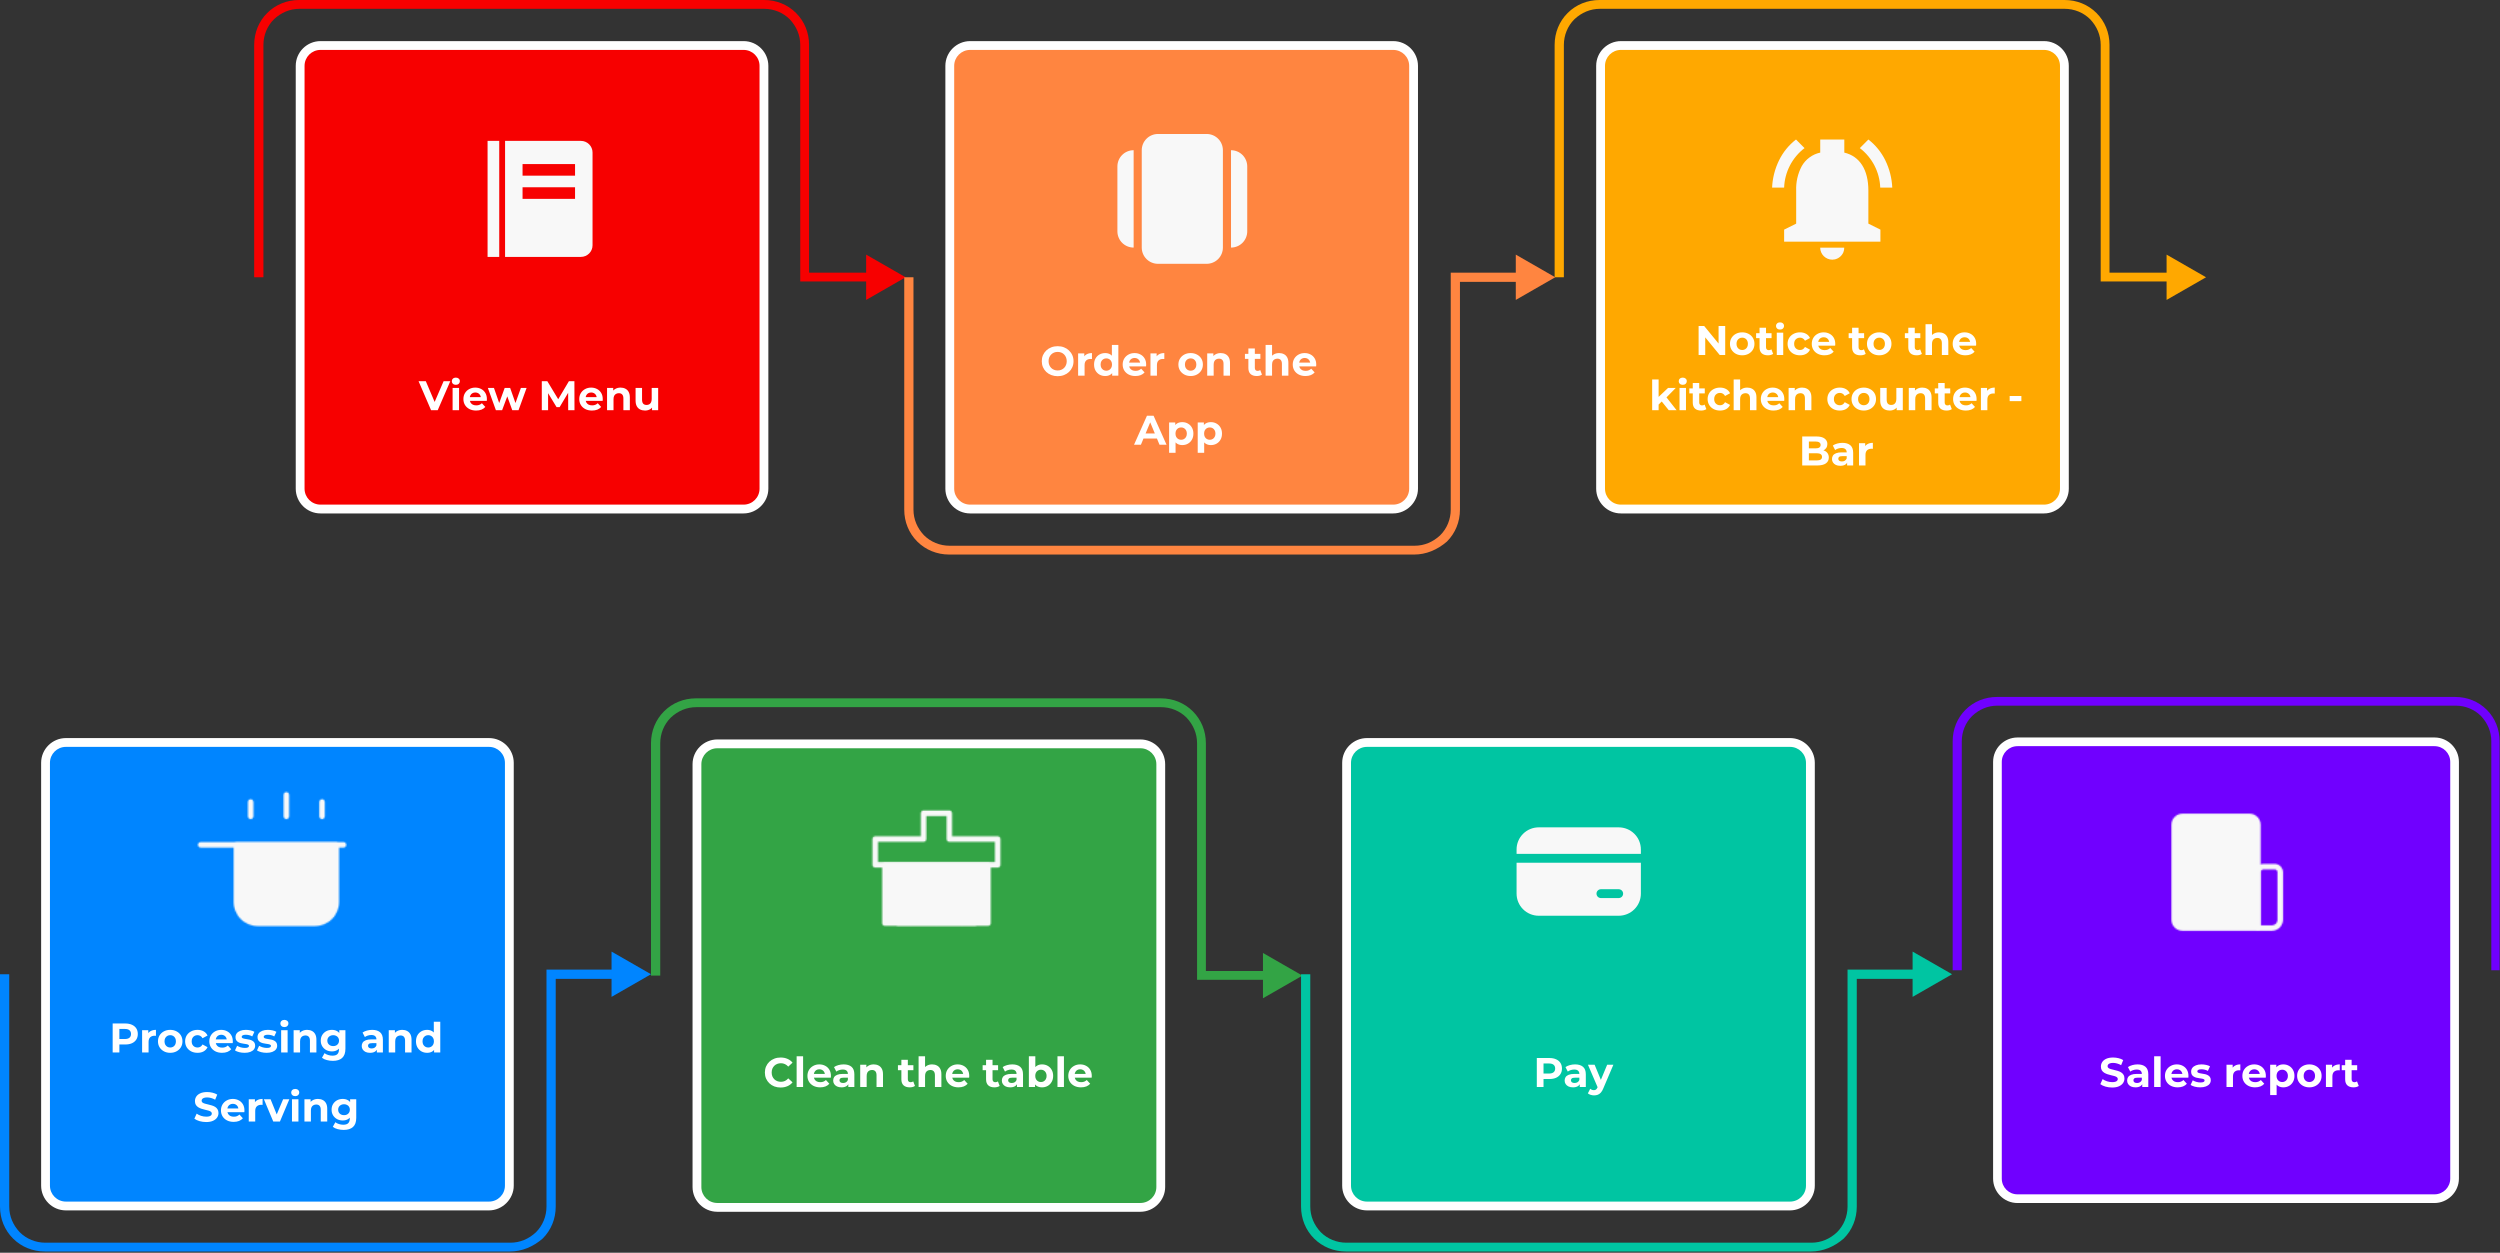
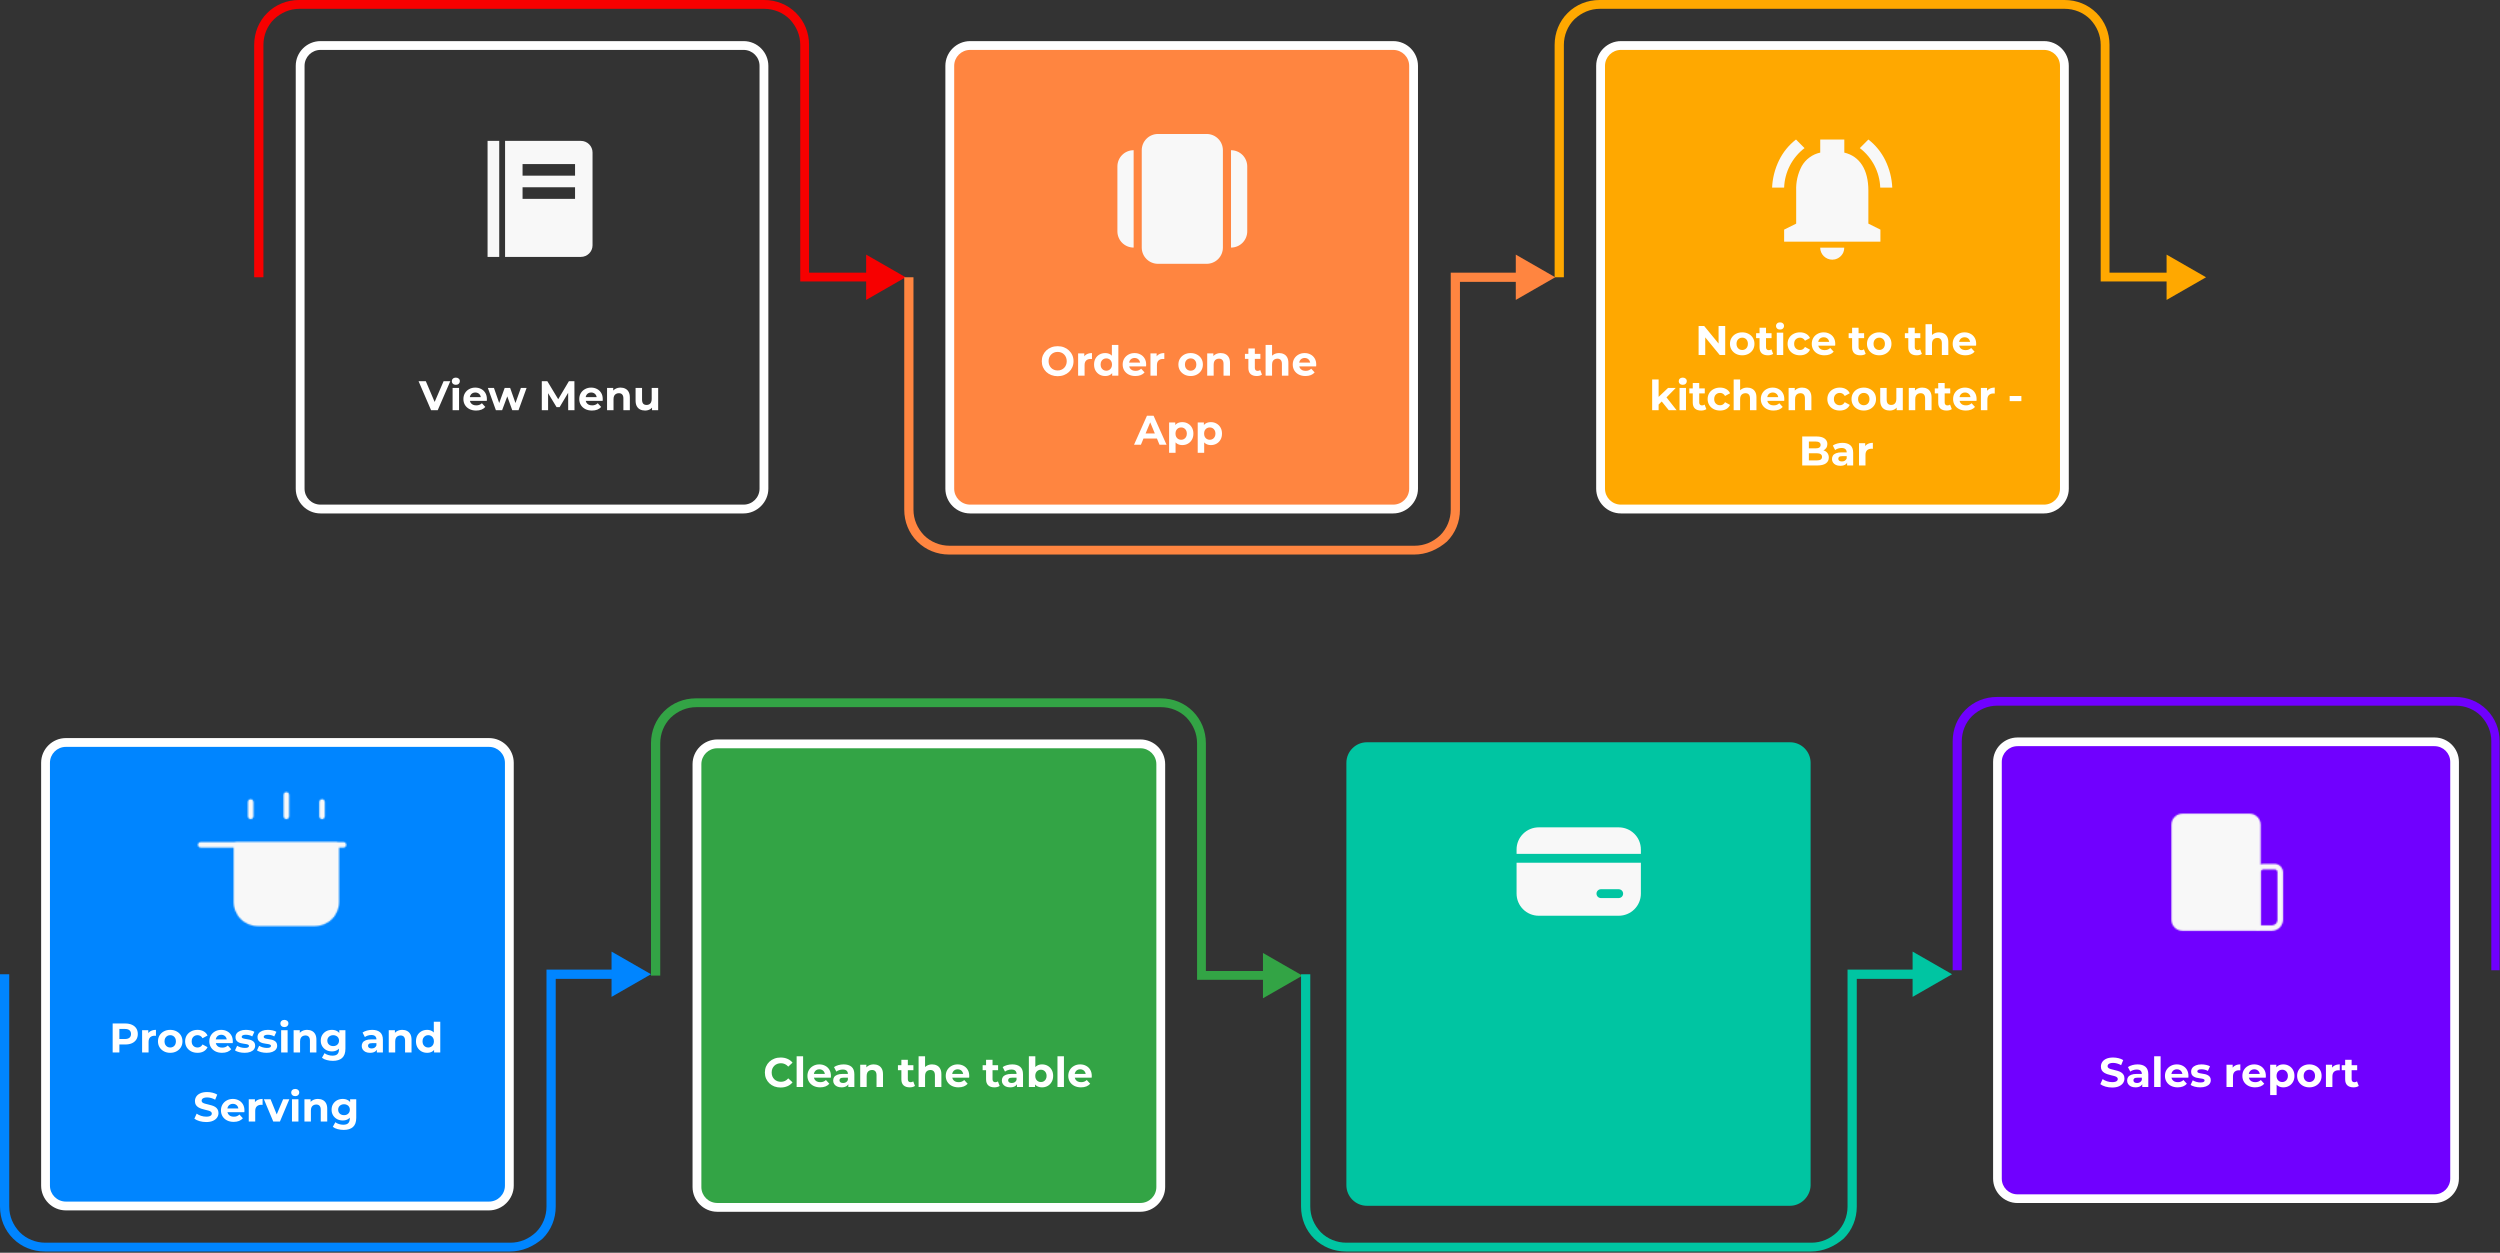
<svg xmlns="http://www.w3.org/2000/svg" width="1810" height="907" viewBox="0 0 1810 907" fill="none">
  <rect x="0" y="0" width="1810" height="907" fill="#333333" stroke="none" />
-   <path d="M538.36 368.386H232.045C223.84 368.386 217.155 361.704 217.155 353.505V47.68C217.155 39.48 223.84 32.799 232.045 32.799H538.36C546.565 32.799 553.25 39.48 553.25 47.68V353.808C552.946 361.704 546.261 368.386 538.36 368.386Z" fill="#F70000" />
  <path d="M538.36 371.726H232.045C222.017 371.726 214.116 363.526 214.116 353.808V47.68C214.116 37.658 222.321 29.762 232.045 29.762H538.36C548.388 29.762 556.289 37.962 556.289 47.68V353.808C556.289 363.526 548.084 371.726 538.36 371.726ZM232.045 36.139C225.663 36.139 220.497 41.302 220.497 47.68V353.808C220.497 360.186 225.663 365.349 232.045 365.349H538.36C544.741 365.349 549.907 360.186 549.907 353.808V47.68C549.907 41.302 544.741 36.139 538.36 36.139H232.045Z" fill="white" />
  <path d="M631.956 203.782H579.384V32.496C579.384 25.511 576.649 19.133 571.787 13.97C566.925 9.111 560.239 6.378 553.25 6.378H216.851C209.861 6.378 203.48 9.111 198.314 13.97C193.452 18.829 190.717 25.511 190.717 32.496V200.745H184.031V32.496C184.031 23.689 187.374 15.489 193.452 9.415C199.529 3.341 207.734 0 216.547 0H553.25C562.063 0 570.268 3.341 576.345 9.415C582.423 15.489 585.766 23.689 585.766 32.496V197.404H631.652V203.782H631.956Z" fill="#F70000" />
  <path d="M627.094 217.145L655.659 200.745L627.094 184.345V217.145Z" fill="#F70000" />
  <path d="M1762.58 867.695H1460.67C1452.58 867.695 1446 861.11 1446 853.028V551.598C1446 543.516 1452.58 536.931 1460.67 536.931H1762.58C1770.67 536.931 1777.26 543.516 1777.26 551.598V853.327C1776.96 861.11 1770.67 867.695 1762.58 867.695Z" fill="#7000FF" />
  <path d="M1762.58 870.988H1460.67C1450.79 870.988 1443 862.906 1443 853.327V551.598C1443 541.72 1451.09 533.937 1460.67 533.937H1762.58C1772.47 533.937 1780.26 542.019 1780.26 551.598V853.327C1780.26 862.906 1772.17 870.988 1762.58 870.988ZM1460.67 540.223C1454.38 540.223 1449.29 545.312 1449.29 551.598V853.327C1449.29 859.613 1454.38 864.702 1460.67 864.702H1762.58C1768.87 864.702 1773.97 859.613 1773.97 853.327V551.598C1773.97 545.312 1768.87 540.223 1762.58 540.223H1460.67Z" fill="white" />
  <path d="M1810 702.463H1803.71V536.631C1803.71 529.747 1801.01 523.461 1796.22 518.372C1791.43 513.583 1784.84 510.889 1777.95 510.889H1446.09C1439.2 510.889 1432.91 513.583 1427.82 518.372C1423.02 523.161 1420.33 529.747 1420.33 536.631V702.463H1413.74V536.631C1413.74 527.951 1417.03 519.869 1423.02 513.882C1429.01 507.895 1437.1 504.603 1445.79 504.603H1777.65C1786.34 504.603 1794.42 507.895 1800.42 513.882C1806.41 519.869 1809.7 527.951 1809.7 536.631V702.463H1810Z" fill="#7000FF" />
  <path d="M1008.69 368.386H702.379C694.174 368.386 687.489 361.704 687.489 353.505V47.68C687.489 39.48 694.174 32.799 702.379 32.799H1008.69C1016.9 32.799 1023.58 39.48 1023.58 47.68V353.808C1023.28 361.704 1016.6 368.386 1008.69 368.386Z" fill="#FF8540" />
  <path d="M1008.69 371.726H702.379C692.351 371.726 684.45 363.526 684.45 353.808V47.68C684.45 37.658 692.655 29.762 702.379 29.762H1008.69C1018.72 29.762 1026.62 37.962 1026.62 47.68V353.808C1026.62 363.526 1018.42 371.726 1008.69 371.726ZM702.379 36.139C695.998 36.139 690.832 41.302 690.832 47.68V353.808C690.832 360.186 695.998 365.349 702.379 365.349H1008.69C1015.08 365.349 1020.24 360.186 1020.24 353.808V47.68C1020.24 41.302 1015.08 36.139 1008.69 36.139H702.379Z" fill="white" />
  <path d="M1023.89 401.489H687.185C678.373 401.489 670.168 398.149 664.09 392.075C658.012 386.001 654.67 377.801 654.67 368.994V200.745H661.355V368.994C661.355 375.979 664.09 382.356 668.952 387.519C673.814 392.379 680.5 395.112 687.489 395.112H1024.19C1031.18 395.112 1037.56 392.379 1042.73 387.519C1047.59 382.66 1050.33 375.979 1050.33 368.994V197.404H1102.9V204.085H1057.01V368.994C1057.01 377.801 1053.67 386.001 1047.59 392.075C1040.6 398.149 1032.4 401.489 1023.89 401.489Z" fill="#FF8540" />
  <path d="M1097.43 217.144L1125.99 200.744L1097.43 184.345V217.144Z" fill="#FF8540" />
  <path d="M1479.88 368.386H1173.56C1165.36 368.386 1158.67 361.704 1158.67 353.505V47.68C1158.67 39.48 1165.36 32.799 1173.56 32.799H1479.88C1488.08 32.799 1494.77 39.48 1494.77 47.68V353.808C1494.46 361.704 1487.78 368.386 1479.88 368.386Z" fill="#FFA800" />
  <path d="M1479.88 371.726H1173.56C1163.54 371.726 1155.63 363.526 1155.63 353.808V47.68C1155.63 37.658 1163.84 29.762 1173.56 29.762H1479.88C1489.91 29.762 1497.81 37.962 1497.81 47.68V353.808C1497.81 363.526 1489.6 371.726 1479.88 371.726ZM1173.56 36.139C1167.18 36.139 1162.02 41.302 1162.02 47.68V353.808C1162.02 360.186 1167.18 365.349 1173.56 365.349H1479.88C1486.26 365.349 1491.43 360.186 1491.43 353.808V47.68C1491.43 41.302 1486.26 36.139 1479.88 36.139H1173.56Z" fill="white" />
  <path d="M1573.47 203.782H1520.9V32.496C1520.9 25.511 1518.17 19.133 1513.31 13.97C1508.44 9.111 1501.76 6.378 1494.77 6.378H1158.37C1151.38 6.378 1145 9.111 1139.83 13.97C1134.97 18.829 1132.24 25.511 1132.24 32.496V200.745H1125.55V32.496C1125.55 23.689 1128.89 15.489 1134.97 9.415C1141.05 3.341 1149.25 0 1158.07 0H1494.77C1503.58 0 1511.79 3.341 1517.86 9.415C1523.94 15.489 1527.28 23.689 1527.28 32.496V197.404H1573.17V203.782H1573.47Z" fill="#FFA800" />
  <path d="M1568.61 217.145L1597.18 200.745L1568.61 184.345V217.145Z" fill="#FFA800" />
  <path d="M354.024 872.988H47.71C39.505 872.988 32.819 866.307 32.819 858.107V552.282C32.819 544.082 39.505 537.401 47.71 537.401H354.024C362.229 537.401 368.915 544.082 368.915 552.282V858.41C368.611 866.307 361.925 872.988 354.024 872.988Z" fill="#0085FF" />
  <path d="M354.024 876.328H47.71C37.681 876.328 29.78 868.128 29.78 858.41V552.282C29.78 542.26 37.985 534.364 47.71 534.364H354.024C364.053 534.364 371.954 542.564 371.954 552.282V858.41C371.954 868.128 363.749 876.328 354.024 876.328ZM47.71 540.741C41.328 540.741 36.162 545.904 36.162 552.282V858.41C36.162 864.788 41.328 869.951 47.71 869.951H354.024C360.406 869.951 365.572 864.788 365.572 858.41V552.282C365.572 545.904 360.406 540.741 354.024 540.741H47.71Z" fill="white" />
  <path d="M369.219 906.092H32.516C23.703 906.092 15.498 902.751 9.42 896.677C3.343 890.603 0 882.404 0 873.596V705.347H6.685V873.596C6.685 880.581 9.42 886.959 14.283 892.122C19.145 896.981 25.83 899.714 32.819 899.714H369.523C376.512 899.714 382.894 896.981 388.06 892.122C392.922 887.263 395.657 880.581 395.657 873.596V702.007H448.228V708.688H402.342V873.596C402.342 882.404 398.999 890.603 392.922 896.677C385.932 902.751 377.727 906.092 369.219 906.092Z" fill="#0085FF" />
  <path d="M442.759 721.746L471.324 705.347L442.759 688.947V721.746Z" fill="#0085FF" />
  <path d="M825.652 873.988H519.337C511.132 873.988 504.447 867.307 504.447 859.107V553.282C504.447 545.082 511.132 538.401 519.337 538.401H825.652C833.857 538.401 840.542 545.082 840.542 553.282V859.41C840.239 867.307 833.553 873.988 825.652 873.988Z" fill="#33A445" />
  <path d="M825.652 877.328H519.337C509.309 877.328 501.408 869.128 501.408 859.41V553.282C501.408 543.26 509.613 535.364 519.337 535.364H825.652C835.68 535.364 843.581 543.564 843.581 553.282V859.41C843.581 869.128 835.376 877.328 825.652 877.328ZM519.337 541.741C512.956 541.741 507.79 546.904 507.79 553.282V859.41C507.79 865.788 512.956 870.951 519.337 870.951H825.652C832.034 870.951 837.2 865.788 837.2 859.41V553.282C837.2 546.904 832.034 541.741 825.652 541.741H519.337Z" fill="white" />
  <path d="M919.248 709.384H866.677V538.098C866.677 531.113 863.942 524.736 859.079 519.573C854.217 514.713 847.532 511.98 840.543 511.98H504.143C497.154 511.98 490.772 514.713 485.606 519.573C480.744 524.432 478.009 531.113 478.009 538.098V706.347H471.324V538.098C471.324 529.291 474.666 521.091 480.744 515.017C486.822 508.943 495.027 505.603 503.839 505.603H840.543C849.355 505.603 857.56 508.943 863.638 515.017C869.715 521.091 873.058 529.291 873.058 538.098V703.007H918.945V709.384H919.248Z" fill="#33A445" />
  <path d="M914.386 722.748L942.951 706.348L914.386 689.948V722.748Z" fill="#33A445" />
  <path d="M1295.99 872.988H989.672C981.467 872.988 974.781 866.307 974.781 858.107V552.282C974.781 544.082 981.467 537.401 989.672 537.401H1295.99C1304.19 537.401 1310.88 544.082 1310.88 552.282V858.41C1310.57 866.307 1303.89 872.988 1295.99 872.988Z" fill="#00C5A2" />
-   <path d="M1295.99 876.328H989.672C979.643 876.328 971.742 868.128 971.742 858.41V552.282C971.742 542.26 979.947 534.364 989.672 534.364H1295.99C1306.01 534.364 1313.92 542.564 1313.92 552.282V858.41C1313.92 868.128 1305.71 876.328 1295.99 876.328ZM989.672 540.741C983.29 540.741 978.124 545.904 978.124 552.282V858.41C978.124 864.788 983.29 869.951 989.672 869.951H1295.99C1302.37 869.951 1307.53 864.788 1307.53 858.41V552.282C1307.53 545.904 1302.37 540.741 1295.99 540.741H989.672Z" fill="white" />
  <path d="M1311.18 906.092H974.478C965.665 906.092 957.46 902.751 951.382 896.677C945.305 890.603 941.962 882.404 941.962 873.596V705.347H948.647V873.596C948.647 880.581 951.382 886.959 956.244 892.122C961.107 896.981 967.792 899.714 974.781 899.714H1311.48C1318.47 899.714 1324.86 896.981 1330.02 892.122C1334.88 887.263 1337.62 880.581 1337.62 873.596V702.007H1390.19V708.688H1344.3V873.596C1344.3 882.404 1340.96 890.603 1334.88 896.677C1327.89 902.751 1319.69 906.092 1311.18 906.092Z" fill="#00C5A2" />
  <path d="M1384.72 721.746L1413.29 705.347L1384.72 688.947V721.746Z" fill="#00C5A2" />
  <path d="M312.104 297L303.044 276H308.294L316.214 294.6H313.124L321.164 276H325.994L316.904 297H312.104ZM327.681 297V280.86H332.361V297H327.681ZM330.021 278.61C329.161 278.61 328.461 278.36 327.921 277.86C327.381 277.36 327.111 276.74 327.111 276C327.111 275.26 327.381 274.64 327.921 274.14C328.461 273.64 329.161 273.39 330.021 273.39C330.881 273.39 331.581 273.63 332.121 274.11C332.661 274.57 332.931 275.17 332.931 275.91C332.931 276.69 332.661 277.34 332.121 277.86C331.601 278.36 330.901 278.61 330.021 278.61ZM344.715 297.24C342.875 297.24 341.255 296.88 339.855 296.16C338.475 295.44 337.405 294.46 336.645 293.22C335.885 291.96 335.505 290.53 335.505 288.93C335.505 287.31 335.875 285.88 336.615 284.64C337.375 283.38 338.405 282.4 339.705 281.7C341.005 280.98 342.475 280.62 344.115 280.62C345.695 280.62 347.115 280.96 348.375 281.64C349.655 282.3 350.665 283.26 351.405 284.52C352.145 285.76 352.515 287.25 352.515 288.99C352.515 289.17 352.505 289.38 352.485 289.62C352.465 289.84 352.445 290.05 352.425 290.25H339.315V287.52H349.965L348.165 288.33C348.165 287.49 347.995 286.76 347.655 286.14C347.315 285.52 346.845 285.04 346.245 284.7C345.645 284.34 344.945 284.16 344.145 284.16C343.345 284.16 342.635 284.34 342.015 284.7C341.415 285.04 340.945 285.53 340.605 286.17C340.265 286.79 340.095 287.53 340.095 288.39V289.11C340.095 289.99 340.285 290.77 340.665 291.45C341.065 292.11 341.615 292.62 342.315 292.98C343.035 293.32 343.875 293.49 344.835 293.49C345.695 293.49 346.445 293.36 347.085 293.1C347.745 292.84 348.345 292.45 348.885 291.93L351.375 294.63C350.635 295.47 349.705 296.12 348.585 296.58C347.465 297.02 346.175 297.24 344.715 297.24ZM359.028 297L353.208 280.86H357.618L362.448 294.75H360.348L365.388 280.86H369.348L374.238 294.75H372.138L377.118 280.86H381.258L375.408 297H370.878L366.588 285.09H367.968L363.528 297H359.028ZM392.26 297V276H396.28L405.22 290.82H403.09L411.88 276H415.87L415.93 297H411.37L411.34 282.99H412.18L405.16 294.78H402.97L395.8 282.99H396.82V297H392.26ZM428.592 297.24C426.752 297.24 425.132 296.88 423.732 296.16C422.352 295.44 421.282 294.46 420.522 293.22C419.762 291.96 419.382 290.53 419.382 288.93C419.382 287.31 419.752 285.88 420.492 284.64C421.252 283.38 422.282 282.4 423.582 281.7C424.882 280.98 426.352 280.62 427.992 280.62C429.572 280.62 430.992 280.96 432.252 281.64C433.532 282.3 434.542 283.26 435.282 284.52C436.022 285.76 436.392 287.25 436.392 288.99C436.392 289.17 436.382 289.38 436.362 289.62C436.342 289.84 436.322 290.05 436.302 290.25H423.192V287.52H433.842L432.042 288.33C432.042 287.49 431.872 286.76 431.532 286.14C431.192 285.52 430.722 285.04 430.122 284.7C429.522 284.34 428.822 284.16 428.022 284.16C427.222 284.16 426.512 284.34 425.892 284.7C425.292 285.04 424.822 285.53 424.482 286.17C424.142 286.79 423.972 287.53 423.972 288.39V289.11C423.972 289.99 424.162 290.77 424.542 291.45C424.942 292.11 425.492 292.62 426.192 292.98C426.912 293.32 427.752 293.49 428.712 293.49C429.572 293.49 430.322 293.36 430.962 293.1C431.622 292.84 432.222 292.45 432.762 291.93L435.252 294.63C434.512 295.47 433.582 296.12 432.462 296.58C431.342 297.02 430.052 297.24 428.592 297.24ZM449.318 280.62C450.598 280.62 451.738 280.88 452.738 281.4C453.758 281.9 454.558 282.68 455.138 283.74C455.718 284.78 456.008 286.12 456.008 287.76V297H451.328V288.48C451.328 287.18 451.038 286.22 450.458 285.6C449.898 284.98 449.098 284.67 448.058 284.67C447.318 284.67 446.648 284.83 446.048 285.15C445.468 285.45 445.008 285.92 444.668 286.56C444.348 287.2 444.188 288.02 444.188 289.02V297H439.508V280.86H443.978V285.33L443.138 283.98C443.718 282.9 444.548 282.07 445.628 281.49C446.708 280.91 447.938 280.62 449.318 280.62ZM467.06 297.24C465.72 297.24 464.52 296.98 463.46 296.46C462.42 295.94 461.61 295.15 461.03 294.09C460.45 293.01 460.16 291.64 460.16 289.98V280.86H464.84V289.29C464.84 290.63 465.12 291.62 465.68 292.26C466.26 292.88 467.07 293.19 468.11 293.19C468.83 293.19 469.47 293.04 470.03 292.74C470.59 292.42 471.03 291.94 471.35 291.3C471.67 290.64 471.83 289.82 471.83 288.84V280.86H476.51V297H472.07V292.56L472.88 293.85C472.34 294.97 471.54 295.82 470.48 296.4C469.44 296.96 468.3 297.24 467.06 297.24Z" fill="white" />
  <path d="M81.567 762V741H90.657C92.537 741 94.157 741.31 95.517 741.93C96.877 742.53 97.927 743.4 98.667 744.54C99.407 745.68 99.777 747.04 99.777 748.62C99.777 750.18 99.407 751.53 98.667 752.67C97.927 753.81 96.877 754.69 95.517 755.31C94.157 755.91 92.537 756.21 90.657 756.21H84.267L86.427 754.02V762H81.567ZM86.427 754.56L84.267 752.25H90.387C91.887 752.25 93.007 751.93 93.747 751.29C94.487 750.65 94.857 749.76 94.857 748.62C94.857 747.46 94.487 746.56 93.747 745.92C93.007 745.28 91.887 744.96 90.387 744.96H84.267L86.427 742.65V754.56ZM102.888 762V745.86H107.358V750.42L106.728 749.1C107.208 747.96 107.978 747.1 109.038 746.52C110.098 745.92 111.388 745.62 112.908 745.62V749.94C112.708 749.92 112.528 749.91 112.368 749.91C112.208 749.89 112.038 749.88 111.858 749.88C110.578 749.88 109.538 750.25 108.738 750.99C107.958 751.71 107.568 752.84 107.568 754.38V762H102.888ZM123.253 762.24C121.533 762.24 120.003 761.88 118.663 761.16C117.343 760.44 116.293 759.46 115.513 758.22C114.753 756.96 114.373 755.53 114.373 753.93C114.373 752.31 114.753 750.88 115.513 749.64C116.293 748.38 117.343 747.4 118.663 746.7C120.003 745.98 121.533 745.62 123.253 745.62C124.953 745.62 126.473 745.98 127.813 746.7C129.153 747.4 130.203 748.37 130.963 749.61C131.723 750.85 132.103 752.29 132.103 753.93C132.103 755.53 131.723 756.96 130.963 758.22C130.203 759.46 129.153 760.44 127.813 761.16C126.473 761.88 124.953 762.24 123.253 762.24ZM123.253 758.4C124.033 758.4 124.733 758.22 125.353 757.86C125.973 757.5 126.463 756.99 126.823 756.33C127.183 755.65 127.363 754.85 127.363 753.93C127.363 752.99 127.183 752.19 126.823 751.53C126.463 750.87 125.973 750.36 125.353 750C124.733 749.64 124.033 749.46 123.253 749.46C122.473 749.46 121.773 749.64 121.153 750C120.533 750.36 120.033 750.87 119.653 751.53C119.293 752.19 119.113 752.99 119.113 753.93C119.113 754.85 119.293 755.65 119.653 756.33C120.033 756.99 120.533 757.5 121.153 757.86C121.773 758.22 122.473 758.4 123.253 758.4ZM143.031 762.24C141.291 762.24 139.741 761.89 138.381 761.19C137.021 760.47 135.951 759.48 135.171 758.22C134.411 756.96 134.031 755.53 134.031 753.93C134.031 752.31 134.411 750.88 135.171 749.64C135.951 748.38 137.021 747.4 138.381 746.7C139.741 745.98 141.291 745.62 143.031 745.62C144.731 745.62 146.211 745.98 147.471 746.7C148.731 747.4 149.661 748.41 150.261 749.73L146.631 751.68C146.211 750.92 145.681 750.36 145.041 750C144.421 749.64 143.741 749.46 143.001 749.46C142.201 749.46 141.481 749.64 140.841 750C140.201 750.36 139.691 750.87 139.311 751.53C138.951 752.19 138.771 752.99 138.771 753.93C138.771 754.87 138.951 755.67 139.311 756.33C139.691 756.99 140.201 757.5 140.841 757.86C141.481 758.22 142.201 758.4 143.001 758.4C143.741 758.4 144.421 758.23 145.041 757.89C145.681 757.53 146.211 756.96 146.631 756.18L150.261 758.16C149.661 759.46 148.731 760.47 147.471 761.19C146.211 761.89 144.731 762.24 143.031 762.24ZM160.761 762.24C158.921 762.24 157.301 761.88 155.901 761.16C154.521 760.44 153.451 759.46 152.691 758.22C151.931 756.96 151.551 755.53 151.551 753.93C151.551 752.31 151.921 750.88 152.661 749.64C153.421 748.38 154.451 747.4 155.751 746.7C157.051 745.98 158.521 745.62 160.161 745.62C161.741 745.62 163.161 745.96 164.421 746.64C165.701 747.3 166.711 748.26 167.451 749.52C168.191 750.76 168.561 752.25 168.561 753.99C168.561 754.17 168.551 754.38 168.531 754.62C168.511 754.84 168.491 755.05 168.471 755.25H155.361V752.52H166.011L164.211 753.33C164.211 752.49 164.041 751.76 163.701 751.14C163.361 750.52 162.891 750.04 162.291 749.7C161.691 749.34 160.991 749.16 160.191 749.16C159.391 749.16 158.681 749.34 158.061 749.7C157.461 750.04 156.991 750.53 156.651 751.17C156.311 751.79 156.141 752.53 156.141 753.39V754.11C156.141 754.99 156.331 755.77 156.711 756.45C157.111 757.11 157.661 757.62 158.361 757.98C159.081 758.32 159.921 758.49 160.881 758.49C161.741 758.49 162.491 758.36 163.131 758.1C163.791 757.84 164.391 757.45 164.931 756.93L167.421 759.63C166.681 760.47 165.751 761.12 164.631 761.58C163.511 762.02 162.221 762.24 160.761 762.24ZM177.107 762.24C175.727 762.24 174.397 762.08 173.117 761.76C171.857 761.42 170.857 761 170.117 760.5L171.677 757.14C172.417 757.6 173.287 757.98 174.287 758.28C175.307 758.56 176.307 758.7 177.287 758.7C178.367 758.7 179.127 758.57 179.567 758.31C180.027 758.05 180.257 757.69 180.257 757.23C180.257 756.85 180.077 756.57 179.717 756.39C179.377 756.19 178.917 756.04 178.337 755.94C177.757 755.84 177.117 755.74 176.417 755.64C175.737 755.54 175.047 755.41 174.347 755.25C173.647 755.07 173.007 754.81 172.427 754.47C171.847 754.13 171.377 753.67 171.017 753.09C170.677 752.51 170.507 751.76 170.507 750.84C170.507 749.82 170.797 748.92 171.377 748.14C171.977 747.36 172.837 746.75 173.957 746.31C175.077 745.85 176.417 745.62 177.977 745.62C179.077 745.62 180.197 745.74 181.337 745.98C182.477 746.22 183.427 746.57 184.187 747.03L182.627 750.36C181.847 749.9 181.057 749.59 180.257 749.43C179.477 749.25 178.717 749.16 177.977 749.16C176.937 749.16 176.177 749.3 175.697 749.58C175.217 749.86 174.977 750.22 174.977 750.66C174.977 751.06 175.147 751.36 175.487 751.56C175.847 751.76 176.317 751.92 176.897 752.04C177.477 752.16 178.107 752.27 178.787 752.37C179.487 752.45 180.187 752.58 180.887 752.76C181.587 752.94 182.217 753.2 182.777 753.54C183.357 753.86 183.827 754.31 184.187 754.89C184.547 755.45 184.727 756.19 184.727 757.11C184.727 758.11 184.427 759 183.827 759.78C183.227 760.54 182.357 761.14 181.217 761.58C180.097 762.02 178.727 762.24 177.107 762.24ZM193.044 762.24C191.664 762.24 190.334 762.08 189.054 761.76C187.794 761.42 186.794 761 186.054 760.5L187.614 757.14C188.354 757.6 189.224 757.98 190.224 758.28C191.244 758.56 192.244 758.7 193.224 758.7C194.304 758.7 195.064 758.57 195.504 758.31C195.964 758.05 196.194 757.69 196.194 757.23C196.194 756.85 196.014 756.57 195.654 756.39C195.314 756.19 194.854 756.04 194.274 755.94C193.694 755.84 193.054 755.74 192.354 755.64C191.674 755.54 190.984 755.41 190.284 755.25C189.584 755.07 188.944 754.81 188.364 754.47C187.784 754.13 187.314 753.67 186.954 753.09C186.614 752.51 186.444 751.76 186.444 750.84C186.444 749.82 186.734 748.92 187.314 748.14C187.914 747.36 188.774 746.75 189.894 746.31C191.014 745.85 192.354 745.62 193.914 745.62C195.014 745.62 196.134 745.74 197.274 745.98C198.414 746.22 199.364 746.57 200.124 747.03L198.564 750.36C197.784 749.9 196.994 749.59 196.194 749.43C195.414 749.25 194.654 749.16 193.914 749.16C192.874 749.16 192.114 749.3 191.634 749.58C191.154 749.86 190.914 750.22 190.914 750.66C190.914 751.06 191.084 751.36 191.424 751.56C191.784 751.76 192.254 751.92 192.834 752.04C193.414 752.16 194.044 752.27 194.724 752.37C195.424 752.45 196.124 752.58 196.824 752.76C197.524 752.94 198.154 753.2 198.714 753.54C199.294 753.86 199.764 754.31 200.124 754.89C200.484 755.45 200.664 756.19 200.664 757.11C200.664 758.11 200.364 759 199.764 759.78C199.164 760.54 198.294 761.14 197.154 761.58C196.034 762.02 194.664 762.24 193.044 762.24ZM203.552 762V745.86H208.232V762H203.552ZM205.892 743.61C205.032 743.61 204.332 743.36 203.792 742.86C203.252 742.36 202.982 741.74 202.982 741C202.982 740.26 203.252 739.64 203.792 739.14C204.332 738.64 205.032 738.39 205.892 738.39C206.752 738.39 207.452 738.63 207.992 739.11C208.532 739.57 208.802 740.17 208.802 740.91C208.802 741.69 208.532 742.34 207.992 742.86C207.472 743.36 206.772 743.61 205.892 743.61ZM222.385 745.62C223.665 745.62 224.805 745.88 225.805 746.4C226.825 746.9 227.625 747.68 228.205 748.74C228.785 749.78 229.075 751.12 229.075 752.76V762H224.395V753.48C224.395 752.18 224.105 751.22 223.525 750.6C222.965 749.98 222.165 749.67 221.125 749.67C220.385 749.67 219.715 749.83 219.115 750.15C218.535 750.45 218.075 750.92 217.735 751.56C217.415 752.2 217.255 753.02 217.255 754.02V762H212.575V745.86H217.045V750.33L216.205 748.98C216.785 747.9 217.615 747.07 218.695 746.49C219.775 745.91 221.005 745.62 222.385 745.62ZM241.024 768.06C239.504 768.06 238.034 767.87 236.614 767.49C235.214 767.13 234.044 766.58 233.104 765.84L234.964 762.48C235.644 763.04 236.504 763.48 237.544 763.8C238.604 764.14 239.644 764.31 240.664 764.31C242.324 764.31 243.524 763.94 244.264 763.2C245.024 762.46 245.404 761.36 245.404 759.9V757.47L245.704 753.42L245.644 749.34V745.86H250.084V759.3C250.084 762.3 249.304 764.51 247.744 765.93C246.184 767.35 243.944 768.06 241.024 768.06ZM240.304 761.22C238.804 761.22 237.444 760.9 236.224 760.26C235.024 759.6 234.054 758.69 233.314 757.53C232.594 756.35 232.234 754.98 232.234 753.42C232.234 751.84 232.594 750.47 233.314 749.31C234.054 748.13 235.024 747.22 236.224 746.58C237.444 745.94 238.804 745.62 240.304 745.62C241.664 745.62 242.864 745.9 243.904 746.46C244.944 747 245.754 747.85 246.334 749.01C246.914 750.15 247.204 751.62 247.204 753.42C247.204 755.2 246.914 756.67 246.334 757.83C245.754 758.97 244.944 759.82 243.904 760.38C242.864 760.94 241.664 761.22 240.304 761.22ZM241.234 757.38C242.054 757.38 242.784 757.22 243.424 756.9C244.064 756.56 244.564 756.09 244.924 755.49C245.284 754.89 245.464 754.2 245.464 753.42C245.464 752.62 245.284 751.93 244.924 751.35C244.564 750.75 244.064 750.29 243.424 749.97C242.784 749.63 242.054 749.46 241.234 749.46C240.414 749.46 239.684 749.63 239.044 749.97C238.404 750.29 237.894 750.75 237.514 751.35C237.154 751.93 236.974 752.62 236.974 753.42C236.974 754.2 237.154 754.89 237.514 755.49C237.894 756.09 238.404 756.56 239.044 756.9C239.684 757.22 240.414 757.38 241.234 757.38ZM272.836 762V758.85L272.536 758.16V752.52C272.536 751.52 272.226 750.74 271.606 750.18C271.006 749.62 270.076 749.34 268.816 749.34C267.956 749.34 267.106 749.48 266.266 749.76C265.446 750.02 264.746 750.38 264.166 750.84L262.486 747.57C263.366 746.95 264.426 746.47 265.666 746.13C266.906 745.79 268.166 745.62 269.446 745.62C271.906 745.62 273.816 746.2 275.176 747.36C276.536 748.52 277.216 750.33 277.216 752.79V762H272.836ZM267.916 762.24C266.656 762.24 265.576 762.03 264.676 761.61C263.776 761.17 263.086 760.58 262.606 759.84C262.126 759.1 261.886 758.27 261.886 757.35C261.886 756.39 262.116 755.55 262.576 754.83C263.056 754.11 263.806 753.55 264.826 753.15C265.846 752.73 267.176 752.52 268.816 752.52H273.106V755.25H269.326C268.226 755.25 267.466 755.43 267.046 755.79C266.646 756.15 266.446 756.6 266.446 757.14C266.446 757.74 266.676 758.22 267.136 758.58C267.616 758.92 268.266 759.09 269.086 759.09C269.866 759.09 270.566 758.91 271.186 758.55C271.806 758.17 272.256 757.62 272.536 756.9L273.256 759.06C272.916 760.1 272.296 760.89 271.396 761.43C270.496 761.97 269.336 762.24 267.916 762.24ZM291.262 745.62C292.542 745.62 293.682 745.88 294.682 746.4C295.702 746.9 296.502 747.68 297.082 748.74C297.662 749.78 297.952 751.12 297.952 752.76V762H293.272V753.48C293.272 752.18 292.982 751.22 292.402 750.6C291.842 749.98 291.042 749.67 290.002 749.67C289.262 749.67 288.592 749.83 287.992 750.15C287.412 750.45 286.952 750.92 286.612 751.56C286.292 752.2 286.132 753.02 286.132 754.02V762H281.452V745.86H285.922V750.33L285.082 748.98C285.662 747.9 286.492 747.07 287.572 746.49C288.652 745.91 289.882 745.62 291.262 745.62ZM309.241 762.24C307.721 762.24 306.351 761.9 305.131 761.22C303.911 760.52 302.941 759.55 302.221 758.31C301.521 757.07 301.171 755.61 301.171 753.93C301.171 752.23 301.521 750.76 302.221 749.52C302.941 748.28 303.911 747.32 305.131 746.64C306.351 745.96 307.721 745.62 309.241 745.62C310.601 745.62 311.791 745.92 312.811 746.52C313.831 747.12 314.621 748.03 315.181 749.25C315.741 750.47 316.021 752.03 316.021 753.93C316.021 755.81 315.751 757.37 315.211 758.61C314.671 759.83 313.891 760.74 312.871 761.34C311.871 761.94 310.661 762.24 309.241 762.24ZM310.051 758.4C310.811 758.4 311.501 758.22 312.121 757.86C312.741 757.5 313.231 756.99 313.591 756.33C313.971 755.65 314.161 754.85 314.161 753.93C314.161 752.99 313.971 752.19 313.591 751.53C313.231 750.87 312.741 750.36 312.121 750C311.501 749.64 310.811 749.46 310.051 749.46C309.271 749.46 308.571 749.64 307.951 750C307.331 750.36 306.831 750.87 306.451 751.53C306.091 752.19 305.911 752.99 305.911 753.93C305.911 754.85 306.091 755.65 306.451 756.33C306.831 756.99 307.331 757.5 307.951 757.86C308.571 758.22 309.271 758.4 310.051 758.4ZM314.281 762V758.7L314.371 753.9L314.071 749.13V739.74H318.751V762H314.281ZM149.273 812.36C147.593 812.36 145.983 812.14 144.443 811.7C142.903 811.24 141.663 810.65 140.723 809.93L142.373 806.27C143.273 806.91 144.333 807.44 145.553 807.86C146.793 808.26 148.043 808.46 149.303 808.46C150.263 808.46 151.033 808.37 151.613 808.19C152.213 807.99 152.653 807.72 152.933 807.38C153.213 807.04 153.353 806.65 153.353 806.21C153.353 805.65 153.133 805.21 152.693 804.89C152.253 804.55 151.673 804.28 150.953 804.08C150.233 803.86 149.433 803.66 148.553 803.48C147.693 803.28 146.823 803.04 145.943 802.76C145.083 802.48 144.293 802.12 143.573 801.68C142.853 801.24 142.263 800.66 141.803 799.94C141.363 799.22 141.143 798.3 141.143 797.18C141.143 795.98 141.463 794.89 142.103 793.91C142.763 792.91 143.743 792.12 145.043 791.54C146.363 790.94 148.013 790.64 149.993 790.64C151.313 790.64 152.613 790.8 153.893 791.12C155.173 791.42 156.303 791.88 157.283 792.5L155.783 796.19C154.803 795.63 153.823 795.22 152.843 794.96C151.863 794.68 150.903 794.54 149.963 794.54C149.023 794.54 148.253 794.65 147.653 794.87C147.053 795.09 146.623 795.38 146.363 795.74C146.103 796.08 145.973 796.48 145.973 796.94C145.973 797.48 146.193 797.92 146.633 798.26C147.073 798.58 147.653 798.84 148.373 799.04C149.093 799.24 149.883 799.44 150.743 799.64C151.623 799.84 152.493 800.07 153.353 800.33C154.233 800.59 155.033 800.94 155.753 801.38C156.473 801.82 157.053 802.4 157.493 803.12C157.953 803.84 158.183 804.75 158.183 805.85C158.183 807.03 157.853 808.11 157.193 809.09C156.533 810.07 155.543 810.86 154.223 811.46C152.923 812.06 151.273 812.36 149.273 812.36ZM169.184 812.24C167.344 812.24 165.724 811.88 164.324 811.16C162.944 810.44 161.874 809.46 161.114 808.22C160.354 806.96 159.974 805.53 159.974 803.93C159.974 802.31 160.344 800.88 161.084 799.64C161.844 798.38 162.874 797.4 164.174 796.7C165.474 795.98 166.944 795.62 168.584 795.62C170.164 795.62 171.584 795.96 172.844 796.64C174.124 797.3 175.134 798.26 175.874 799.52C176.614 800.76 176.984 802.25 176.984 803.99C176.984 804.17 176.974 804.38 176.954 804.62C176.934 804.84 176.914 805.05 176.894 805.25H163.784V802.52H174.434L172.634 803.33C172.634 802.49 172.464 801.76 172.124 801.14C171.784 800.52 171.314 800.04 170.714 799.7C170.114 799.34 169.414 799.16 168.614 799.16C167.814 799.16 167.104 799.34 166.484 799.7C165.884 800.04 165.414 800.53 165.074 801.17C164.734 801.79 164.564 802.53 164.564 803.39V804.11C164.564 804.99 164.754 805.77 165.134 806.45C165.534 807.11 166.084 807.62 166.784 807.98C167.504 808.32 168.344 808.49 169.304 808.49C170.164 808.49 170.914 808.36 171.554 808.1C172.214 807.84 172.814 807.45 173.354 806.93L175.844 809.63C175.104 810.47 174.174 811.12 173.054 811.58C171.934 812.02 170.644 812.24 169.184 812.24ZM180.099 812V795.86H184.569V800.42L183.939 799.1C184.419 797.96 185.189 797.1 186.249 796.52C187.309 795.92 188.599 795.62 190.119 795.62V799.94C189.919 799.92 189.739 799.91 189.579 799.91C189.419 799.89 189.249 799.88 189.069 799.88C187.789 799.88 186.749 800.25 185.949 800.99C185.169 801.71 184.779 802.84 184.779 804.38V812H180.099ZM197.839 812L191.059 795.86H195.889L201.529 809.75H199.129L204.979 795.86H209.479L202.669 812H197.839ZM211.389 812V795.86H216.069V812H211.389ZM213.729 793.61C212.869 793.61 212.169 793.36 211.629 792.86C211.089 792.36 210.819 791.74 210.819 791C210.819 790.26 211.089 789.64 211.629 789.14C212.169 788.64 212.869 788.39 213.729 788.39C214.589 788.39 215.289 788.63 215.829 789.11C216.369 789.57 216.639 790.17 216.639 790.91C216.639 791.69 216.369 792.34 215.829 792.86C215.309 793.36 214.609 793.61 213.729 793.61ZM230.222 795.62C231.502 795.62 232.642 795.88 233.642 796.4C234.662 796.9 235.462 797.68 236.042 798.74C236.622 799.78 236.912 801.12 236.912 802.76V812H232.232V803.48C232.232 802.18 231.942 801.22 231.362 800.6C230.802 799.98 230.002 799.67 228.962 799.67C228.222 799.67 227.552 799.83 226.952 800.15C226.372 800.45 225.912 800.92 225.572 801.56C225.252 802.2 225.092 803.02 225.092 804.02V812H220.412V795.86H224.882V800.33L224.042 798.98C224.622 797.9 225.452 797.07 226.532 796.49C227.612 795.91 228.842 795.62 230.222 795.62ZM248.861 818.06C247.341 818.06 245.871 817.87 244.451 817.49C243.051 817.13 241.881 816.58 240.941 815.84L242.801 812.48C243.481 813.04 244.341 813.48 245.381 813.8C246.441 814.14 247.481 814.31 248.501 814.31C250.161 814.31 251.361 813.94 252.101 813.2C252.861 812.46 253.241 811.36 253.241 809.9V807.47L253.541 803.42L253.481 799.34V795.86H257.921V809.3C257.921 812.3 257.141 814.51 255.581 815.93C254.021 817.35 251.781 818.06 248.861 818.06ZM248.141 811.22C246.641 811.22 245.281 810.9 244.061 810.26C242.861 809.6 241.891 808.69 241.151 807.53C240.431 806.35 240.071 804.98 240.071 803.42C240.071 801.84 240.431 800.47 241.151 799.31C241.891 798.13 242.861 797.22 244.061 796.58C245.281 795.94 246.641 795.62 248.141 795.62C249.501 795.62 250.701 795.9 251.741 796.46C252.781 797 253.591 797.85 254.171 799.01C254.751 800.15 255.041 801.62 255.041 803.42C255.041 805.2 254.751 806.67 254.171 807.83C253.591 808.97 252.781 809.82 251.741 810.38C250.701 810.94 249.501 811.22 248.141 811.22ZM249.071 807.38C249.891 807.38 250.621 807.22 251.261 806.9C251.901 806.56 252.401 806.09 252.761 805.49C253.121 804.89 253.301 804.2 253.301 803.42C253.301 802.62 253.121 801.93 252.761 801.35C252.401 800.75 251.901 800.29 251.261 799.97C250.621 799.63 249.891 799.46 249.071 799.46C248.251 799.46 247.521 799.63 246.881 799.97C246.241 800.29 245.731 800.75 245.351 801.35C244.991 801.93 244.811 802.62 244.811 803.42C244.811 804.2 244.991 804.89 245.351 805.49C245.731 806.09 246.241 806.56 246.881 806.9C247.521 807.22 248.251 807.38 249.071 807.38Z" fill="white" />
-   <path d="M1112.65 787V766H1121.74C1123.62 766 1125.24 766.31 1126.6 766.93C1127.96 767.53 1129.01 768.4 1129.75 769.54C1130.49 770.68 1130.86 772.04 1130.86 773.62C1130.86 775.18 1130.49 776.53 1129.75 777.67C1129.01 778.81 1127.96 779.69 1126.6 780.31C1125.24 780.91 1123.62 781.21 1121.74 781.21H1115.35L1117.51 779.02V787H1112.65ZM1117.51 779.56L1115.35 777.25H1121.47C1122.97 777.25 1124.09 776.93 1124.83 776.29C1125.57 775.65 1125.94 774.76 1125.94 773.62C1125.94 772.46 1125.57 771.56 1124.83 770.92C1124.09 770.28 1122.97 769.96 1121.47 769.96H1115.35L1117.51 767.65V779.56ZM1143.75 787V783.85L1143.45 783.16V777.52C1143.45 776.52 1143.14 775.74 1142.52 775.18C1141.92 774.62 1140.99 774.34 1139.73 774.34C1138.87 774.34 1138.02 774.48 1137.18 774.76C1136.36 775.02 1135.66 775.38 1135.08 775.84L1133.4 772.57C1134.28 771.95 1135.34 771.47 1136.58 771.13C1137.82 770.79 1139.08 770.62 1140.36 770.62C1142.82 770.62 1144.73 771.2 1146.09 772.36C1147.45 773.52 1148.13 775.33 1148.13 777.79V787H1143.75ZM1138.83 787.24C1137.57 787.24 1136.49 787.03 1135.59 786.61C1134.69 786.17 1134 785.58 1133.52 784.84C1133.04 784.1 1132.8 783.27 1132.8 782.35C1132.8 781.39 1133.03 780.55 1133.49 779.83C1133.97 779.11 1134.72 778.55 1135.74 778.15C1136.76 777.73 1138.09 777.52 1139.73 777.52H1144.02V780.25H1140.24C1139.14 780.25 1138.38 780.43 1137.96 780.79C1137.56 781.15 1137.36 781.6 1137.36 782.14C1137.36 782.74 1137.59 783.22 1138.05 783.58C1138.53 783.92 1139.18 784.09 1140 784.09C1140.78 784.09 1141.48 783.91 1142.1 783.55C1142.72 783.17 1143.17 782.62 1143.45 781.9L1144.17 784.06C1143.83 785.1 1143.21 785.89 1142.31 786.43C1141.41 786.97 1140.25 787.24 1138.83 787.24ZM1154.11 793.06C1153.27 793.06 1152.44 792.93 1151.62 792.67C1150.8 792.41 1150.13 792.05 1149.61 791.59L1151.32 788.26C1151.68 788.58 1152.09 788.83 1152.55 789.01C1153.03 789.19 1153.5 789.28 1153.96 789.28C1154.62 789.28 1155.14 789.12 1155.52 788.8C1155.92 788.5 1156.28 787.99 1156.6 787.27L1157.44 785.29L1157.8 784.78L1163.59 770.86H1168.09L1160.8 787.99C1160.28 789.29 1159.68 790.31 1159 791.05C1158.34 791.79 1157.6 792.31 1156.78 792.61C1155.98 792.91 1155.09 793.06 1154.11 793.06ZM1156.87 787.63L1149.67 770.86H1154.5L1160.08 784.36L1156.87 787.63Z" fill="white" />
  <path d="M565.141 787.36C563.521 787.36 562.011 787.1 560.611 786.58C559.231 786.04 558.031 785.28 557.011 784.3C555.991 783.32 555.191 782.17 554.611 780.85C554.051 779.53 553.771 778.08 553.771 776.5C553.771 774.92 554.051 773.47 554.611 772.15C555.191 770.83 555.991 769.68 557.011 768.7C558.051 767.72 559.261 766.97 560.641 766.45C562.021 765.91 563.531 765.64 565.171 765.64C566.991 765.64 568.631 765.96 570.091 766.6C571.571 767.22 572.811 768.14 573.811 769.36L570.691 772.24C569.971 771.42 569.171 770.81 568.291 770.41C567.411 769.99 566.451 769.78 565.411 769.78C564.431 769.78 563.531 769.94 562.711 770.26C561.891 770.58 561.181 771.04 560.581 771.64C559.981 772.24 559.511 772.95 559.171 773.77C558.851 774.59 558.691 775.5 558.691 776.5C558.691 777.5 558.851 778.41 559.171 779.23C559.511 780.05 559.981 780.76 560.581 781.36C561.181 781.96 561.891 782.42 562.711 782.74C563.531 783.06 564.431 783.22 565.411 783.22C566.451 783.22 567.411 783.02 568.291 782.62C569.171 782.2 569.971 781.57 570.691 780.73L573.811 783.61C572.811 784.83 571.571 785.76 570.091 786.4C568.631 787.04 566.981 787.36 565.141 787.36ZM576.763 787V764.74H581.443V787H576.763ZM593.796 787.24C591.956 787.24 590.336 786.88 588.936 786.16C587.556 785.44 586.486 784.46 585.726 783.22C584.966 781.96 584.586 780.53 584.586 778.93C584.586 777.31 584.956 775.88 585.696 774.64C586.456 773.38 587.486 772.4 588.786 771.7C590.086 770.98 591.556 770.62 593.196 770.62C594.776 770.62 596.196 770.96 597.456 771.64C598.736 772.3 599.746 773.26 600.486 774.52C601.226 775.76 601.596 777.25 601.596 778.99C601.596 779.17 601.586 779.38 601.566 779.62C601.546 779.84 601.526 780.05 601.506 780.25H588.396V777.52H599.046L597.246 778.33C597.246 777.49 597.076 776.76 596.736 776.14C596.396 775.52 595.926 775.04 595.326 774.7C594.726 774.34 594.026 774.16 593.226 774.16C592.426 774.16 591.716 774.34 591.096 774.7C590.496 775.04 590.026 775.53 589.686 776.17C589.346 776.79 589.176 777.53 589.176 778.39V779.11C589.176 779.99 589.366 780.77 589.746 781.45C590.146 782.11 590.696 782.62 591.396 782.98C592.116 783.32 592.956 783.49 593.916 783.49C594.776 783.49 595.526 783.36 596.166 783.1C596.826 782.84 597.426 782.45 597.966 781.93L600.456 784.63C599.716 785.47 598.786 786.12 597.666 786.58C596.546 787.02 595.256 787.24 593.796 787.24ZM614.172 787V783.85L613.872 783.16V777.52C613.872 776.52 613.562 775.74 612.942 775.18C612.342 774.62 611.412 774.34 610.152 774.34C609.292 774.34 608.442 774.48 607.602 774.76C606.782 775.02 606.082 775.38 605.502 775.84L603.822 772.57C604.702 771.95 605.762 771.47 607.002 771.13C608.242 770.79 609.502 770.62 610.782 770.62C613.242 770.62 615.152 771.2 616.512 772.36C617.872 773.52 618.552 775.33 618.552 777.79V787H614.172ZM609.252 787.24C607.992 787.24 606.912 787.03 606.012 786.61C605.112 786.17 604.422 785.58 603.942 784.84C603.462 784.1 603.222 783.27 603.222 782.35C603.222 781.39 603.452 780.55 603.912 779.83C604.392 779.11 605.142 778.55 606.162 778.15C607.182 777.73 608.512 777.52 610.152 777.52H614.442V780.25H610.662C609.562 780.25 608.802 780.43 608.382 780.79C607.982 781.15 607.782 781.6 607.782 782.14C607.782 782.74 608.012 783.22 608.472 783.58C608.952 783.92 609.602 784.09 610.422 784.09C611.202 784.09 611.902 783.91 612.522 783.55C613.142 783.17 613.592 782.62 613.872 781.9L614.592 784.06C614.252 785.1 613.632 785.89 612.732 786.43C611.832 786.97 610.672 787.24 609.252 787.24ZM632.598 770.62C633.878 770.62 635.018 770.88 636.018 771.4C637.038 771.9 637.838 772.68 638.418 773.74C638.998 774.78 639.288 776.12 639.288 777.76V787H634.608V778.48C634.608 777.18 634.318 776.22 633.738 775.6C633.178 774.98 632.378 774.67 631.338 774.67C630.598 774.67 629.928 774.83 629.328 775.15C628.748 775.45 628.288 775.92 627.948 776.56C627.628 777.2 627.468 778.02 627.468 779.02V787H622.788V770.86H627.258V775.33L626.418 773.98C626.998 772.9 627.828 772.07 628.908 771.49C629.988 770.91 631.218 770.62 632.598 770.62ZM658.626 787.24C656.726 787.24 655.246 786.76 654.186 785.8C653.126 784.82 652.596 783.37 652.596 781.45V767.29H657.276V781.39C657.276 782.07 657.456 782.6 657.816 782.98C658.176 783.34 658.666 783.52 659.286 783.52C660.026 783.52 660.656 783.32 661.176 782.92L662.436 786.22C661.956 786.56 661.376 786.82 660.696 787C660.036 787.16 659.346 787.24 658.626 787.24ZM650.106 774.82V771.22H661.296V774.82H650.106ZM674.873 770.62C676.153 770.62 677.293 770.88 678.293 771.4C679.313 771.9 680.113 772.68 680.693 773.74C681.273 774.78 681.563 776.12 681.563 777.76V787H676.883V778.48C676.883 777.18 676.593 776.22 676.013 775.6C675.453 774.98 674.653 774.67 673.613 774.67C672.873 774.67 672.203 774.83 671.603 775.15C671.023 775.45 670.563 775.92 670.223 776.56C669.903 777.2 669.743 778.02 669.743 779.02V787H665.063V764.74H669.743V775.33L668.693 773.98C669.273 772.9 670.103 772.07 671.183 771.49C672.263 770.91 673.493 770.62 674.873 770.62ZM693.933 787.24C692.093 787.24 690.473 786.88 689.073 786.16C687.693 785.44 686.623 784.46 685.863 783.22C685.103 781.96 684.723 780.53 684.723 778.93C684.723 777.31 685.093 775.88 685.833 774.64C686.593 773.38 687.623 772.4 688.923 771.7C690.223 770.98 691.693 770.62 693.333 770.62C694.913 770.62 696.333 770.96 697.593 771.64C698.873 772.3 699.883 773.26 700.623 774.52C701.363 775.76 701.733 777.25 701.733 778.99C701.733 779.17 701.723 779.38 701.703 779.62C701.683 779.84 701.663 780.05 701.643 780.25H688.533V777.52H699.183L697.383 778.33C697.383 777.49 697.213 776.76 696.873 776.14C696.533 775.52 696.063 775.04 695.463 774.7C694.863 774.34 694.163 774.16 693.363 774.16C692.563 774.16 691.853 774.34 691.233 774.7C690.633 775.04 690.163 775.53 689.823 776.17C689.483 776.79 689.313 777.53 689.313 778.39V779.11C689.313 779.99 689.503 780.77 689.883 781.45C690.283 782.11 690.833 782.62 691.533 782.98C692.253 783.32 693.093 783.49 694.053 783.49C694.913 783.49 695.663 783.36 696.303 783.1C696.963 782.84 697.563 782.45 698.103 781.93L700.593 784.63C699.853 785.47 698.923 786.12 697.803 786.58C696.683 787.02 695.393 787.24 693.933 787.24ZM719.945 787.24C718.045 787.24 716.565 786.76 715.505 785.8C714.445 784.82 713.915 783.37 713.915 781.45V767.29H718.595V781.39C718.595 782.07 718.775 782.6 719.135 782.98C719.495 783.34 719.985 783.52 720.605 783.52C721.345 783.52 721.975 783.32 722.495 782.92L723.755 786.22C723.275 786.56 722.695 786.82 722.015 787C721.355 787.16 720.665 787.24 719.945 787.24ZM711.425 774.82V771.22H722.615V774.82H711.425ZM736.282 787V783.85L735.982 783.16V777.52C735.982 776.52 735.672 775.74 735.052 775.18C734.452 774.62 733.522 774.34 732.262 774.34C731.402 774.34 730.552 774.48 729.712 774.76C728.892 775.02 728.192 775.38 727.612 775.84L725.932 772.57C726.812 771.95 727.872 771.47 729.112 771.13C730.352 770.79 731.612 770.62 732.892 770.62C735.352 770.62 737.262 771.2 738.622 772.36C739.982 773.52 740.662 775.33 740.662 777.79V787H736.282ZM731.362 787.24C730.102 787.24 729.022 787.03 728.122 786.61C727.222 786.17 726.532 785.58 726.052 784.84C725.572 784.1 725.332 783.27 725.332 782.35C725.332 781.39 725.562 780.55 726.022 779.83C726.502 779.11 727.252 778.55 728.272 778.15C729.292 777.73 730.622 777.52 732.262 777.52H736.552V780.25H732.772C731.672 780.25 730.912 780.43 730.492 780.79C730.092 781.15 729.892 781.6 729.892 782.14C729.892 782.74 730.122 783.22 730.582 783.58C731.062 783.92 731.712 784.09 732.532 784.09C733.312 784.09 734.012 783.91 734.632 783.55C735.252 783.17 735.702 782.62 735.982 781.9L736.702 784.06C736.362 785.1 735.742 785.89 734.842 786.43C733.942 786.97 732.782 787.24 731.362 787.24ZM754.437 787.24C753.017 787.24 751.797 786.94 750.777 786.34C749.757 785.74 748.977 784.83 748.437 783.61C747.897 782.37 747.627 780.81 747.627 778.93C747.627 777.03 747.907 775.47 748.467 774.25C749.047 773.03 749.847 772.12 750.867 771.52C751.887 770.92 753.077 770.62 754.437 770.62C755.957 770.62 757.317 770.96 758.517 771.64C759.737 772.32 760.697 773.28 761.397 774.52C762.117 775.76 762.477 777.23 762.477 778.93C762.477 780.61 762.117 782.07 761.397 783.31C760.697 784.55 759.737 785.52 758.517 786.22C757.317 786.9 755.957 787.24 754.437 787.24ZM744.897 787V764.74H749.577V774.13L749.277 778.9L749.367 783.7V787H744.897ZM753.627 783.4C754.407 783.4 755.097 783.22 755.697 782.86C756.317 782.5 756.807 781.99 757.167 781.33C757.547 780.65 757.737 779.85 757.737 778.93C757.737 777.99 757.547 777.19 757.167 776.53C756.807 775.87 756.317 775.36 755.697 775C755.097 774.64 754.407 774.46 753.627 774.46C752.847 774.46 752.147 774.64 751.527 775C750.907 775.36 750.417 775.87 750.057 776.53C749.697 777.19 749.517 777.99 749.517 778.93C749.517 779.85 749.697 780.65 750.057 781.33C750.417 781.99 750.907 782.5 751.527 782.86C752.147 783.22 752.847 783.4 753.627 783.4ZM765.61 787V764.74H770.29V787H765.61ZM782.644 787.24C780.804 787.24 779.184 786.88 777.784 786.16C776.404 785.44 775.334 784.46 774.574 783.22C773.814 781.96 773.434 780.53 773.434 778.93C773.434 777.31 773.804 775.88 774.544 774.64C775.304 773.38 776.334 772.4 777.634 771.7C778.934 770.98 780.404 770.62 782.044 770.62C783.624 770.62 785.044 770.96 786.304 771.64C787.584 772.3 788.594 773.26 789.334 774.52C790.074 775.76 790.444 777.25 790.444 778.99C790.444 779.17 790.434 779.38 790.414 779.62C790.394 779.84 790.374 780.05 790.354 780.25H777.244V777.52H787.894L786.094 778.33C786.094 777.49 785.924 776.76 785.584 776.14C785.244 775.52 784.774 775.04 784.174 774.7C783.574 774.34 782.874 774.16 782.074 774.16C781.274 774.16 780.564 774.34 779.944 774.7C779.344 775.04 778.874 775.53 778.534 776.17C778.194 776.79 778.024 777.53 778.024 778.39V779.11C778.024 779.99 778.214 780.77 778.594 781.45C778.994 782.11 779.544 782.62 780.244 782.98C780.964 783.32 781.804 783.49 782.764 783.49C783.624 783.49 784.374 783.36 785.014 783.1C785.674 782.84 786.274 782.45 786.814 781.93L789.304 784.63C788.564 785.47 787.634 786.12 786.514 786.58C785.394 787.02 784.104 787.24 782.644 787.24Z" fill="white" />
  <path d="M1529.19 787.36C1527.51 787.36 1525.9 787.14 1524.36 786.7C1522.82 786.24 1521.58 785.65 1520.64 784.93L1522.29 781.27C1523.19 781.91 1524.25 782.44 1525.47 782.86C1526.71 783.26 1527.96 783.46 1529.22 783.46C1530.18 783.46 1530.95 783.37 1531.53 783.19C1532.13 782.99 1532.57 782.72 1532.85 782.38C1533.13 782.04 1533.27 781.65 1533.27 781.21C1533.27 780.65 1533.05 780.21 1532.61 779.89C1532.17 779.55 1531.59 779.28 1530.87 779.08C1530.15 778.86 1529.35 778.66 1528.47 778.48C1527.61 778.28 1526.74 778.04 1525.86 777.76C1525 777.48 1524.21 777.12 1523.49 776.68C1522.77 776.24 1522.18 775.66 1521.72 774.94C1521.28 774.22 1521.06 773.3 1521.06 772.18C1521.06 770.98 1521.38 769.89 1522.02 768.91C1522.68 767.91 1523.66 767.12 1524.96 766.54C1526.28 765.94 1527.93 765.64 1529.91 765.64C1531.23 765.64 1532.53 765.8 1533.81 766.12C1535.09 766.42 1536.22 766.88 1537.2 767.5L1535.7 771.19C1534.72 770.63 1533.74 770.22 1532.76 769.96C1531.78 769.68 1530.82 769.54 1529.88 769.54C1528.94 769.54 1528.17 769.65 1527.57 769.87C1526.97 770.09 1526.54 770.38 1526.28 770.74C1526.02 771.08 1525.89 771.48 1525.89 771.94C1525.89 772.48 1526.11 772.92 1526.55 773.26C1526.99 773.58 1527.57 773.84 1528.29 774.04C1529.01 774.24 1529.8 774.44 1530.66 774.64C1531.54 774.84 1532.41 775.07 1533.27 775.33C1534.15 775.59 1534.95 775.94 1535.67 776.38C1536.39 776.82 1536.97 777.4 1537.41 778.12C1537.87 778.84 1538.1 779.75 1538.1 780.85C1538.1 782.03 1537.77 783.11 1537.11 784.09C1536.45 785.07 1535.46 785.86 1534.14 786.46C1532.84 787.06 1531.19 787.36 1529.19 787.36ZM1550.99 787V783.85L1550.69 783.16V777.52C1550.69 776.52 1550.38 775.74 1549.76 775.18C1549.16 774.62 1548.23 774.34 1546.97 774.34C1546.11 774.34 1545.26 774.48 1544.42 774.76C1543.6 775.02 1542.9 775.38 1542.32 775.84L1540.64 772.57C1541.52 771.95 1542.58 771.47 1543.82 771.13C1545.06 770.79 1546.32 770.62 1547.6 770.62C1550.06 770.62 1551.97 771.2 1553.33 772.36C1554.69 773.52 1555.37 775.33 1555.37 777.79V787H1550.99ZM1546.07 787.24C1544.81 787.24 1543.73 787.03 1542.83 786.61C1541.93 786.17 1541.24 785.58 1540.76 784.84C1540.28 784.1 1540.04 783.27 1540.04 782.35C1540.04 781.39 1540.27 780.55 1540.73 779.83C1541.21 779.11 1541.96 778.55 1542.98 778.15C1544 777.73 1545.33 777.52 1546.97 777.52H1551.26V780.25H1547.48C1546.38 780.25 1545.62 780.43 1545.2 780.79C1544.8 781.15 1544.6 781.6 1544.6 782.14C1544.6 782.74 1544.83 783.22 1545.29 783.58C1545.77 783.92 1546.42 784.09 1547.24 784.09C1548.02 784.09 1548.72 783.91 1549.34 783.55C1549.96 783.17 1550.41 782.62 1550.69 781.9L1551.41 784.06C1551.07 785.1 1550.45 785.89 1549.55 786.43C1548.65 786.97 1547.49 787.24 1546.07 787.24ZM1559.6 787V764.74H1564.28V787H1559.6ZM1576.64 787.24C1574.8 787.24 1573.18 786.88 1571.78 786.16C1570.4 785.44 1569.33 784.46 1568.57 783.22C1567.81 781.96 1567.43 780.53 1567.43 778.93C1567.43 777.31 1567.8 775.88 1568.54 774.64C1569.3 773.38 1570.33 772.4 1571.63 771.7C1572.93 770.98 1574.4 770.62 1576.04 770.62C1577.62 770.62 1579.04 770.96 1580.3 771.64C1581.58 772.3 1582.59 773.26 1583.33 774.52C1584.07 775.76 1584.44 777.25 1584.44 778.99C1584.44 779.17 1584.43 779.38 1584.41 779.62C1584.39 779.84 1584.37 780.05 1584.35 780.25H1571.24V777.52H1581.89L1580.09 778.33C1580.09 777.49 1579.92 776.76 1579.58 776.14C1579.24 775.52 1578.77 775.04 1578.17 774.7C1577.57 774.34 1576.87 774.16 1576.07 774.16C1575.27 774.16 1574.56 774.34 1573.94 774.7C1573.34 775.04 1572.87 775.53 1572.53 776.17C1572.19 776.79 1572.02 777.53 1572.02 778.39V779.11C1572.02 779.99 1572.21 780.77 1572.59 781.45C1572.99 782.11 1573.54 782.62 1574.24 782.98C1574.96 783.32 1575.8 783.49 1576.76 783.49C1577.62 783.49 1578.37 783.36 1579.01 783.1C1579.67 782.84 1580.27 782.45 1580.81 781.93L1583.3 784.63C1582.56 785.47 1581.63 786.12 1580.51 786.58C1579.39 787.02 1578.1 787.24 1576.64 787.24ZM1592.98 787.24C1591.6 787.24 1590.27 787.08 1588.99 786.76C1587.73 786.42 1586.73 786 1585.99 785.5L1587.55 782.14C1588.29 782.6 1589.16 782.98 1590.16 783.28C1591.18 783.56 1592.18 783.7 1593.16 783.7C1594.24 783.7 1595 783.57 1595.44 783.31C1595.9 783.05 1596.13 782.69 1596.13 782.23C1596.13 781.85 1595.95 781.57 1595.59 781.39C1595.25 781.19 1594.79 781.04 1594.21 780.94C1593.63 780.84 1592.99 780.74 1592.29 780.64C1591.61 780.54 1590.92 780.41 1590.22 780.25C1589.52 780.07 1588.88 779.81 1588.3 779.47C1587.72 779.13 1587.25 778.67 1586.89 778.09C1586.55 777.51 1586.38 776.76 1586.38 775.84C1586.38 774.82 1586.67 773.92 1587.25 773.14C1587.85 772.36 1588.71 771.75 1589.83 771.31C1590.95 770.85 1592.29 770.62 1593.85 770.62C1594.95 770.62 1596.07 770.74 1597.21 770.98C1598.35 771.22 1599.3 771.57 1600.06 772.03L1598.5 775.36C1597.72 774.9 1596.93 774.59 1596.13 774.43C1595.35 774.25 1594.59 774.16 1593.85 774.16C1592.81 774.16 1592.05 774.3 1591.57 774.58C1591.09 774.86 1590.85 775.22 1590.85 775.66C1590.85 776.06 1591.02 776.36 1591.36 776.56C1591.72 776.76 1592.19 776.92 1592.77 777.04C1593.35 777.16 1593.98 777.27 1594.66 777.37C1595.36 777.45 1596.06 777.58 1596.76 777.76C1597.46 777.94 1598.09 778.2 1598.65 778.54C1599.23 778.86 1599.7 779.31 1600.06 779.89C1600.42 780.45 1600.6 781.19 1600.6 782.11C1600.6 783.11 1600.3 784 1599.7 784.78C1599.1 785.54 1598.23 786.14 1597.09 786.58C1595.97 787.02 1594.6 787.24 1592.98 787.24ZM1611.99 787V770.86H1616.46V775.42L1615.83 774.1C1616.31 772.96 1617.08 772.1 1618.14 771.52C1619.2 770.92 1620.49 770.62 1622.01 770.62V774.94C1621.81 774.92 1621.63 774.91 1621.47 774.91C1621.31 774.89 1621.14 774.88 1620.96 774.88C1619.68 774.88 1618.64 775.25 1617.84 775.99C1617.06 776.71 1616.67 777.84 1616.67 779.38V787H1611.99ZM1632.68 787.24C1630.84 787.24 1629.22 786.88 1627.82 786.16C1626.44 785.44 1625.37 784.46 1624.61 783.22C1623.85 781.96 1623.47 780.53 1623.47 778.93C1623.47 777.31 1623.84 775.88 1624.58 774.64C1625.34 773.38 1626.37 772.4 1627.67 771.7C1628.97 770.98 1630.44 770.62 1632.08 770.62C1633.66 770.62 1635.08 770.96 1636.34 771.64C1637.62 772.3 1638.63 773.26 1639.37 774.52C1640.11 775.76 1640.48 777.25 1640.48 778.99C1640.48 779.17 1640.47 779.38 1640.45 779.62C1640.43 779.84 1640.41 780.05 1640.39 780.25H1627.28V777.52H1637.93L1636.13 778.33C1636.13 777.49 1635.96 776.76 1635.62 776.14C1635.28 775.52 1634.81 775.04 1634.21 774.7C1633.61 774.34 1632.91 774.16 1632.11 774.16C1631.31 774.16 1630.6 774.34 1629.98 774.7C1629.38 775.04 1628.91 775.53 1628.57 776.17C1628.23 776.79 1628.06 777.53 1628.06 778.39V779.11C1628.06 779.99 1628.25 780.77 1628.63 781.45C1629.03 782.11 1629.58 782.62 1630.28 782.98C1631 783.32 1631.84 783.49 1632.8 783.49C1633.66 783.49 1634.41 783.36 1635.05 783.1C1635.71 782.84 1636.31 782.45 1636.85 781.93L1639.34 784.63C1638.6 785.47 1637.67 786.12 1636.55 786.58C1635.43 787.02 1634.14 787.24 1632.68 787.24ZM1653.14 787.24C1651.78 787.24 1650.59 786.94 1649.57 786.34C1648.55 785.74 1647.75 784.83 1647.17 783.61C1646.61 782.37 1646.33 780.81 1646.33 778.93C1646.33 777.03 1646.6 775.47 1647.14 774.25C1647.68 773.03 1648.46 772.12 1649.48 771.52C1650.5 770.92 1651.72 770.62 1653.14 770.62C1654.66 770.62 1656.02 770.97 1657.22 771.67C1658.44 772.35 1659.4 773.31 1660.1 774.55C1660.82 775.79 1661.18 777.25 1661.18 778.93C1661.18 780.63 1660.82 782.1 1660.1 783.34C1659.4 784.58 1658.44 785.54 1657.22 786.22C1656.02 786.9 1654.66 787.24 1653.14 787.24ZM1643.6 792.82V770.86H1648.07V774.16L1647.98 778.96L1648.28 783.73V792.82H1643.6ZM1652.33 783.4C1653.11 783.4 1653.8 783.22 1654.4 782.86C1655.02 782.5 1655.51 781.99 1655.87 781.33C1656.25 780.65 1656.44 779.85 1656.44 778.93C1656.44 777.99 1656.25 777.19 1655.87 776.53C1655.51 775.87 1655.02 775.36 1654.4 775C1653.8 774.64 1653.11 774.46 1652.33 774.46C1651.55 774.46 1650.85 774.64 1650.23 775C1649.61 775.36 1649.12 775.87 1648.76 776.53C1648.4 777.19 1648.22 777.99 1648.22 778.93C1648.22 779.85 1648.4 780.65 1648.76 781.33C1649.12 781.99 1649.61 782.5 1650.23 782.86C1650.85 783.22 1651.55 783.4 1652.33 783.4ZM1671.99 787.24C1670.27 787.24 1668.74 786.88 1667.4 786.16C1666.08 785.44 1665.03 784.46 1664.25 783.22C1663.49 781.96 1663.11 780.53 1663.11 778.93C1663.11 777.31 1663.49 775.88 1664.25 774.64C1665.03 773.38 1666.08 772.4 1667.4 771.7C1668.74 770.98 1670.27 770.62 1671.99 770.62C1673.69 770.62 1675.21 770.98 1676.55 771.7C1677.89 772.4 1678.94 773.37 1679.7 774.61C1680.46 775.85 1680.84 777.29 1680.84 778.93C1680.84 780.53 1680.46 781.96 1679.7 783.22C1678.94 784.46 1677.89 785.44 1676.55 786.16C1675.21 786.88 1673.69 787.24 1671.99 787.24ZM1671.99 783.4C1672.77 783.4 1673.47 783.22 1674.09 782.86C1674.71 782.5 1675.2 781.99 1675.56 781.33C1675.92 780.65 1676.1 779.85 1676.1 778.93C1676.1 777.99 1675.92 777.19 1675.56 776.53C1675.2 775.87 1674.71 775.36 1674.09 775C1673.47 774.64 1672.77 774.46 1671.99 774.46C1671.21 774.46 1670.51 774.64 1669.89 775C1669.27 775.36 1668.77 775.87 1668.39 776.53C1668.03 777.19 1667.85 777.99 1667.85 778.93C1667.85 779.85 1668.03 780.65 1668.39 781.33C1668.77 781.99 1669.27 782.5 1669.89 782.86C1670.51 783.22 1671.21 783.4 1671.99 783.4ZM1683.97 787V770.86H1688.44V775.42L1687.81 774.1C1688.29 772.96 1689.06 772.1 1690.12 771.52C1691.18 770.92 1692.47 770.62 1693.99 770.62V774.94C1693.79 774.92 1693.61 774.91 1693.45 774.91C1693.29 774.89 1693.12 774.88 1692.94 774.88C1691.66 774.88 1690.62 775.25 1689.82 775.99C1689.04 776.71 1688.65 777.84 1688.65 779.38V787H1683.97ZM1703.93 787.24C1702.03 787.24 1700.55 786.76 1699.49 785.8C1698.43 784.82 1697.9 783.37 1697.9 781.45V767.29H1702.58V781.39C1702.58 782.07 1702.76 782.6 1703.12 782.98C1703.48 783.34 1703.97 783.52 1704.59 783.52C1705.33 783.52 1705.96 783.32 1706.48 782.92L1707.74 786.22C1707.26 786.56 1706.68 786.82 1706 787C1705.34 787.16 1704.65 787.24 1703.93 787.24ZM1695.41 774.82V771.22H1706.6V774.82H1695.41Z" fill="white" />
  <path d="M765.775 272.36C764.115 272.36 762.575 272.09 761.155 271.55C759.755 271.01 758.535 270.25 757.495 269.27C756.475 268.29 755.675 267.14 755.095 265.82C754.535 264.5 754.255 263.06 754.255 261.5C754.255 259.94 754.535 258.5 755.095 257.18C755.675 255.86 756.485 254.71 757.525 253.73C758.565 252.75 759.785 251.99 761.185 251.45C762.585 250.91 764.105 250.64 765.745 250.64C767.405 250.64 768.925 250.91 770.305 251.45C771.705 251.99 772.915 252.75 773.935 253.73C774.975 254.71 775.785 255.86 776.365 257.18C776.945 258.48 777.235 259.92 777.235 261.5C777.235 263.06 776.945 264.51 776.365 265.85C775.785 267.17 774.975 268.32 773.935 269.3C772.915 270.26 771.705 271.01 770.305 271.55C768.925 272.09 767.415 272.36 765.775 272.36ZM765.745 268.22C766.685 268.22 767.545 268.06 768.325 267.74C769.125 267.42 769.825 266.96 770.425 266.36C771.025 265.76 771.485 265.05 771.805 264.23C772.145 263.41 772.315 262.5 772.315 261.5C772.315 260.5 772.145 259.59 771.805 258.77C771.485 257.95 771.025 257.24 770.425 256.64C769.845 256.04 769.155 255.58 768.355 255.26C767.555 254.94 766.685 254.78 765.745 254.78C764.805 254.78 763.935 254.94 763.135 255.26C762.355 255.58 761.665 256.04 761.065 256.64C760.465 257.24 759.995 257.95 759.655 258.77C759.335 259.59 759.175 260.5 759.175 261.5C759.175 262.48 759.335 263.39 759.655 264.23C759.995 265.05 760.455 265.76 761.035 266.36C761.635 266.96 762.335 267.42 763.135 267.74C763.935 268.06 764.805 268.22 765.745 268.22ZM780.557 272V255.86H785.027V260.42L784.397 259.1C784.877 257.96 785.647 257.1 786.707 256.52C787.767 255.92 789.057 255.62 790.577 255.62V259.94C790.377 259.92 790.197 259.91 790.037 259.91C789.877 259.89 789.707 259.88 789.527 259.88C788.247 259.88 787.207 260.25 786.407 260.99C785.627 261.71 785.237 262.84 785.237 264.38V272H780.557ZM800.173 272.24C798.653 272.24 797.283 271.9 796.063 271.22C794.843 270.52 793.873 269.55 793.153 268.31C792.453 267.07 792.103 265.61 792.103 263.93C792.103 262.23 792.453 260.76 793.153 259.52C793.873 258.28 794.843 257.32 796.063 256.64C797.283 255.96 798.653 255.62 800.173 255.62C801.533 255.62 802.723 255.92 803.743 256.52C804.763 257.12 805.553 258.03 806.113 259.25C806.673 260.47 806.953 262.03 806.953 263.93C806.953 265.81 806.683 267.37 806.143 268.61C805.603 269.83 804.823 270.74 803.803 271.34C802.803 271.94 801.593 272.24 800.173 272.24ZM800.983 268.4C801.743 268.4 802.433 268.22 803.053 267.86C803.673 267.5 804.163 266.99 804.523 266.33C804.903 265.65 805.093 264.85 805.093 263.93C805.093 262.99 804.903 262.19 804.523 261.53C804.163 260.87 803.673 260.36 803.053 260C802.433 259.64 801.743 259.46 800.983 259.46C800.203 259.46 799.503 259.64 798.883 260C798.263 260.36 797.763 260.87 797.383 261.53C797.023 262.19 796.843 262.99 796.843 263.93C796.843 264.85 797.023 265.65 797.383 266.33C797.763 266.99 798.263 267.5 798.883 267.86C799.503 268.22 800.203 268.4 800.983 268.4ZM805.213 272V268.7L805.303 263.9L805.003 259.13V249.74H809.683V272H805.213ZM822.024 272.24C820.184 272.24 818.564 271.88 817.164 271.16C815.784 270.44 814.714 269.46 813.954 268.22C813.194 266.96 812.814 265.53 812.814 263.93C812.814 262.31 813.184 260.88 813.924 259.64C814.684 258.38 815.714 257.4 817.014 256.7C818.314 255.98 819.784 255.62 821.424 255.62C823.004 255.62 824.424 255.96 825.684 256.64C826.964 257.3 827.974 258.26 828.714 259.52C829.454 260.76 829.824 262.25 829.824 263.99C829.824 264.17 829.814 264.38 829.794 264.62C829.774 264.84 829.754 265.05 829.734 265.25H816.624V262.52H827.274L825.474 263.33C825.474 262.49 825.304 261.76 824.964 261.14C824.624 260.52 824.154 260.04 823.554 259.7C822.954 259.34 822.254 259.16 821.454 259.16C820.654 259.16 819.944 259.34 819.324 259.7C818.724 260.04 818.254 260.53 817.914 261.17C817.574 261.79 817.404 262.53 817.404 263.39V264.11C817.404 264.99 817.594 265.77 817.974 266.45C818.374 267.11 818.924 267.62 819.624 267.98C820.344 268.32 821.184 268.49 822.144 268.49C823.004 268.49 823.754 268.36 824.394 268.1C825.054 267.84 825.654 267.45 826.194 266.93L828.684 269.63C827.944 270.47 827.014 271.12 825.894 271.58C824.774 272.02 823.484 272.24 822.024 272.24ZM832.94 272V255.86H837.41V260.42L836.78 259.1C837.26 257.96 838.03 257.1 839.09 256.52C840.15 255.92 841.44 255.62 842.96 255.62V259.94C842.76 259.92 842.58 259.91 842.42 259.91C842.26 259.89 842.09 259.88 841.91 259.88C840.63 259.88 839.59 260.25 838.79 260.99C838.01 261.71 837.62 262.84 837.62 264.38V272H832.94ZM862.036 272.24C860.316 272.24 858.786 271.88 857.446 271.16C856.126 270.44 855.076 269.46 854.296 268.22C853.536 266.96 853.156 265.53 853.156 263.93C853.156 262.31 853.536 260.88 854.296 259.64C855.076 258.38 856.126 257.4 857.446 256.7C858.786 255.98 860.316 255.62 862.036 255.62C863.736 255.62 865.256 255.98 866.596 256.7C867.936 257.4 868.986 258.37 869.746 259.61C870.506 260.85 870.886 262.29 870.886 263.93C870.886 265.53 870.506 266.96 869.746 268.22C868.986 269.46 867.936 270.44 866.596 271.16C865.256 271.88 863.736 272.24 862.036 272.24ZM862.036 268.4C862.816 268.4 863.516 268.22 864.136 267.86C864.756 267.5 865.246 266.99 865.606 266.33C865.966 265.65 866.146 264.85 866.146 263.93C866.146 262.99 865.966 262.19 865.606 261.53C865.246 260.87 864.756 260.36 864.136 260C863.516 259.64 862.816 259.46 862.036 259.46C861.256 259.46 860.556 259.64 859.936 260C859.316 260.36 858.816 260.87 858.436 261.53C858.076 262.19 857.896 262.99 857.896 263.93C857.896 264.85 858.076 265.65 858.436 266.33C858.816 266.99 859.316 267.5 859.936 267.86C860.556 268.22 861.256 268.4 862.036 268.4ZM883.824 255.62C885.104 255.62 886.244 255.88 887.244 256.4C888.264 256.9 889.064 257.68 889.644 258.74C890.224 259.78 890.514 261.12 890.514 262.76V272H885.834V263.48C885.834 262.18 885.544 261.22 884.964 260.6C884.404 259.98 883.604 259.67 882.564 259.67C881.824 259.67 881.154 259.83 880.554 260.15C879.974 260.45 879.514 260.92 879.174 261.56C878.854 262.2 878.694 263.02 878.694 264.02V272H874.014V255.86H878.484V260.33L877.644 258.98C878.224 257.9 879.054 257.07 880.134 256.49C881.214 255.91 882.444 255.62 883.824 255.62ZM909.853 272.24C907.953 272.24 906.473 271.76 905.413 270.8C904.353 269.82 903.823 268.37 903.823 266.45V252.29H908.503V266.39C908.503 267.07 908.683 267.6 909.043 267.98C909.403 268.34 909.893 268.52 910.513 268.52C911.253 268.52 911.883 268.32 912.403 267.92L913.663 271.22C913.183 271.56 912.603 271.82 911.923 272C911.263 272.16 910.573 272.24 909.853 272.24ZM901.333 259.82V256.22H912.523V259.82H901.333ZM926.1 255.62C927.38 255.62 928.52 255.88 929.52 256.4C930.54 256.9 931.34 257.68 931.92 258.74C932.5 259.78 932.79 261.12 932.79 262.76V272H928.11V263.48C928.11 262.18 927.82 261.22 927.24 260.6C926.68 259.98 925.88 259.67 924.84 259.67C924.1 259.67 923.43 259.83 922.83 260.15C922.25 260.45 921.79 260.92 921.45 261.56C921.13 262.2 920.97 263.02 920.97 264.02V272H916.29V249.74H920.97V260.33L919.92 258.98C920.5 257.9 921.33 257.07 922.41 256.49C923.49 255.91 924.72 255.62 926.1 255.62ZM945.159 272.24C943.319 272.24 941.699 271.88 940.299 271.16C938.919 270.44 937.849 269.46 937.089 268.22C936.329 266.96 935.949 265.53 935.949 263.93C935.949 262.31 936.319 260.88 937.059 259.64C937.819 258.38 938.849 257.4 940.149 256.7C941.449 255.98 942.919 255.62 944.559 255.62C946.139 255.62 947.559 255.96 948.819 256.64C950.099 257.3 951.109 258.26 951.849 259.52C952.589 260.76 952.959 262.25 952.959 263.99C952.959 264.17 952.949 264.38 952.929 264.62C952.909 264.84 952.889 265.05 952.869 265.25H939.759V262.52H950.409L948.609 263.33C948.609 262.49 948.439 261.76 948.099 261.14C947.759 260.52 947.289 260.04 946.689 259.7C946.089 259.34 945.389 259.16 944.589 259.16C943.789 259.16 943.079 259.34 942.459 259.7C941.859 260.04 941.389 260.53 941.049 261.17C940.709 261.79 940.539 262.53 940.539 263.39V264.11C940.539 264.99 940.729 265.77 941.109 266.45C941.509 267.11 942.059 267.62 942.759 267.98C943.479 268.32 944.319 268.49 945.279 268.49C946.139 268.49 946.889 268.36 947.529 268.1C948.189 267.84 948.789 267.45 949.329 266.93L951.819 269.63C951.079 270.47 950.149 271.12 949.029 271.58C947.909 272.02 946.619 272.24 945.159 272.24ZM821.033 322L830.393 301H835.193L844.583 322H839.483L831.803 303.46H833.723L826.013 322H821.033ZM825.713 317.5L827.003 313.81H837.803L839.123 317.5H825.713ZM855.971 322.24C854.611 322.24 853.421 321.94 852.401 321.34C851.381 320.74 850.581 319.83 850.001 318.61C849.441 317.37 849.161 315.81 849.161 313.93C849.161 312.03 849.431 310.47 849.971 309.25C850.511 308.03 851.291 307.12 852.311 306.52C853.331 305.92 854.551 305.62 855.971 305.62C857.491 305.62 858.851 305.97 860.051 306.67C861.271 307.35 862.231 308.31 862.931 309.55C863.651 310.79 864.011 312.25 864.011 313.93C864.011 315.63 863.651 317.1 862.931 318.34C862.231 319.58 861.271 320.54 860.051 321.22C858.851 321.9 857.491 322.24 855.971 322.24ZM846.431 327.82V305.86H850.901V309.16L850.811 313.96L851.111 318.73V327.82H846.431ZM855.161 318.4C855.941 318.4 856.631 318.22 857.231 317.86C857.851 317.5 858.341 316.99 858.701 316.33C859.081 315.65 859.271 314.85 859.271 313.93C859.271 312.99 859.081 312.19 858.701 311.53C858.341 310.87 857.851 310.36 857.231 310C856.631 309.64 855.941 309.46 855.161 309.46C854.381 309.46 853.681 309.64 853.061 310C852.441 310.36 851.951 310.87 851.591 311.53C851.231 312.19 851.051 312.99 851.051 313.93C851.051 314.85 851.231 315.65 851.591 316.33C851.951 316.99 852.441 317.5 853.061 317.86C853.681 318.22 854.381 318.4 855.161 318.4ZM876.684 322.24C875.324 322.24 874.134 321.94 873.114 321.34C872.094 320.74 871.294 319.83 870.714 318.61C870.154 317.37 869.874 315.81 869.874 313.93C869.874 312.03 870.144 310.47 870.684 309.25C871.224 308.03 872.004 307.12 873.024 306.52C874.044 305.92 875.264 305.62 876.684 305.62C878.204 305.62 879.564 305.97 880.764 306.67C881.984 307.35 882.944 308.31 883.644 309.55C884.364 310.79 884.724 312.25 884.724 313.93C884.724 315.63 884.364 317.1 883.644 318.34C882.944 319.58 881.984 320.54 880.764 321.22C879.564 321.9 878.204 322.24 876.684 322.24ZM867.144 327.82V305.86H871.614V309.16L871.524 313.96L871.824 318.73V327.82H867.144ZM875.874 318.4C876.654 318.4 877.344 318.22 877.944 317.86C878.564 317.5 879.054 316.99 879.414 316.33C879.794 315.65 879.984 314.85 879.984 313.93C879.984 312.99 879.794 312.19 879.414 311.53C879.054 310.87 878.564 310.36 877.944 310C877.344 309.64 876.654 309.46 875.874 309.46C875.094 309.46 874.394 309.64 873.774 310C873.154 310.36 872.664 310.87 872.304 311.53C871.944 312.19 871.764 312.99 871.764 313.93C871.764 314.85 871.944 315.65 872.304 316.33C872.664 316.99 873.154 317.5 873.774 317.86C874.394 318.22 875.094 318.4 875.874 318.4Z" fill="white" />
  <path d="M1229.79 257V236H1233.81L1246.2 251.12H1244.25V236H1249.05V257H1245.06L1232.64 241.88H1234.59V257H1229.79ZM1261.37 257.24C1259.65 257.24 1258.12 256.88 1256.78 256.16C1255.46 255.44 1254.41 254.46 1253.63 253.22C1252.87 251.96 1252.49 250.53 1252.49 248.93C1252.49 247.31 1252.87 245.88 1253.63 244.64C1254.41 243.38 1255.46 242.4 1256.78 241.7C1258.12 240.98 1259.65 240.62 1261.37 240.62C1263.07 240.62 1264.59 240.98 1265.93 241.7C1267.27 242.4 1268.32 243.37 1269.08 244.61C1269.84 245.85 1270.22 247.29 1270.22 248.93C1270.22 250.53 1269.84 251.96 1269.08 253.22C1268.32 254.46 1267.27 255.44 1265.93 256.16C1264.59 256.88 1263.07 257.24 1261.37 257.24ZM1261.37 253.4C1262.15 253.4 1262.85 253.22 1263.47 252.86C1264.09 252.5 1264.58 251.99 1264.94 251.33C1265.3 250.65 1265.48 249.85 1265.48 248.93C1265.48 247.99 1265.3 247.19 1264.94 246.53C1264.58 245.87 1264.09 245.36 1263.47 245C1262.85 244.64 1262.15 244.46 1261.37 244.46C1260.59 244.46 1259.89 244.64 1259.27 245C1258.65 245.36 1258.15 245.87 1257.77 246.53C1257.41 247.19 1257.23 247.99 1257.23 248.93C1257.23 249.85 1257.41 250.65 1257.77 251.33C1258.15 251.99 1258.65 252.5 1259.27 252.86C1259.89 253.22 1260.59 253.4 1261.37 253.4ZM1279.94 257.24C1278.04 257.24 1276.56 256.76 1275.5 255.8C1274.44 254.82 1273.91 253.37 1273.91 251.45V237.29H1278.59V251.39C1278.59 252.07 1278.77 252.6 1279.13 252.98C1279.49 253.34 1279.98 253.52 1280.6 253.52C1281.34 253.52 1281.97 253.32 1282.49 252.92L1283.75 256.22C1283.27 256.56 1282.69 256.82 1282.01 257C1281.35 257.16 1280.66 257.24 1279.94 257.24ZM1271.42 244.82V241.22H1282.61V244.82H1271.42ZM1286.38 257V240.86H1291.06V257H1286.38ZM1288.72 238.61C1287.86 238.61 1287.16 238.36 1286.62 237.86C1286.08 237.36 1285.81 236.74 1285.81 236C1285.81 235.26 1286.08 234.64 1286.62 234.14C1287.16 233.64 1287.86 233.39 1288.72 233.39C1289.58 233.39 1290.28 233.63 1290.82 234.11C1291.36 234.57 1291.63 235.17 1291.63 235.91C1291.63 236.69 1291.36 237.34 1290.82 237.86C1290.3 238.36 1289.6 238.61 1288.72 238.61ZM1303.21 257.24C1301.47 257.24 1299.92 256.89 1298.56 256.19C1297.2 255.47 1296.13 254.48 1295.35 253.22C1294.59 251.96 1294.21 250.53 1294.21 248.93C1294.21 247.31 1294.59 245.88 1295.35 244.64C1296.13 243.38 1297.2 242.4 1298.56 241.7C1299.92 240.98 1301.47 240.62 1303.21 240.62C1304.91 240.62 1306.39 240.98 1307.65 241.7C1308.91 242.4 1309.84 243.41 1310.44 244.73L1306.81 246.68C1306.39 245.92 1305.86 245.36 1305.22 245C1304.6 244.64 1303.92 244.46 1303.18 244.46C1302.38 244.46 1301.66 244.64 1301.02 245C1300.38 245.36 1299.87 245.87 1299.49 246.53C1299.13 247.19 1298.95 247.99 1298.95 248.93C1298.95 249.87 1299.13 250.67 1299.49 251.33C1299.87 251.99 1300.38 252.5 1301.02 252.86C1301.66 253.22 1302.38 253.4 1303.18 253.4C1303.92 253.4 1304.6 253.23 1305.22 252.89C1305.86 252.53 1306.39 251.96 1306.81 251.18L1310.44 253.16C1309.84 254.46 1308.91 255.47 1307.65 256.19C1306.39 256.89 1304.91 257.24 1303.21 257.24ZM1320.93 257.24C1319.09 257.24 1317.47 256.88 1316.07 256.16C1314.69 255.44 1313.62 254.46 1312.86 253.22C1312.1 251.96 1311.72 250.53 1311.72 248.93C1311.72 247.31 1312.09 245.88 1312.83 244.64C1313.59 243.38 1314.62 242.4 1315.92 241.7C1317.22 240.98 1318.69 240.62 1320.33 240.62C1321.91 240.62 1323.33 240.96 1324.59 241.64C1325.87 242.3 1326.88 243.26 1327.62 244.52C1328.36 245.76 1328.73 247.25 1328.73 248.99C1328.73 249.17 1328.72 249.38 1328.7 249.62C1328.68 249.84 1328.66 250.05 1328.64 250.25H1315.53V247.52H1326.18L1324.38 248.33C1324.38 247.49 1324.21 246.76 1323.87 246.14C1323.53 245.52 1323.06 245.04 1322.46 244.7C1321.86 244.34 1321.16 244.16 1320.36 244.16C1319.56 244.16 1318.85 244.34 1318.23 244.7C1317.63 245.04 1317.16 245.53 1316.82 246.17C1316.48 246.79 1316.31 247.53 1316.31 248.39V249.11C1316.31 249.99 1316.5 250.77 1316.88 251.45C1317.28 252.11 1317.83 252.62 1318.53 252.98C1319.25 253.32 1320.09 253.49 1321.05 253.49C1321.91 253.49 1322.66 253.36 1323.3 253.1C1323.96 252.84 1324.56 252.45 1325.1 251.93L1327.59 254.63C1326.85 255.47 1325.92 256.12 1324.8 256.58C1323.68 257.02 1322.39 257.24 1320.93 257.24ZM1346.95 257.24C1345.05 257.24 1343.57 256.76 1342.51 255.8C1341.45 254.82 1340.92 253.37 1340.92 251.45V237.29H1345.6V251.39C1345.6 252.07 1345.78 252.6 1346.14 252.98C1346.5 253.34 1346.99 253.52 1347.61 253.52C1348.35 253.52 1348.98 253.32 1349.5 252.92L1350.76 256.22C1350.28 256.56 1349.7 256.82 1349.02 257C1348.36 257.16 1347.67 257.24 1346.95 257.24ZM1338.43 244.82V241.22H1349.62V244.82H1338.43ZM1360.57 257.24C1358.85 257.24 1357.32 256.88 1355.98 256.16C1354.66 255.44 1353.61 254.46 1352.83 253.22C1352.07 251.96 1351.69 250.53 1351.69 248.93C1351.69 247.31 1352.07 245.88 1352.83 244.64C1353.61 243.38 1354.66 242.4 1355.98 241.7C1357.32 240.98 1358.85 240.62 1360.57 240.62C1362.27 240.62 1363.79 240.98 1365.13 241.7C1366.47 242.4 1367.52 243.37 1368.28 244.61C1369.04 245.85 1369.42 247.29 1369.42 248.93C1369.42 250.53 1369.04 251.96 1368.28 253.22C1367.52 254.46 1366.47 255.44 1365.13 256.16C1363.79 256.88 1362.27 257.24 1360.57 257.24ZM1360.57 253.4C1361.35 253.4 1362.05 253.22 1362.67 252.86C1363.29 252.5 1363.78 251.99 1364.14 251.33C1364.5 250.65 1364.68 249.85 1364.68 248.93C1364.68 247.99 1364.5 247.19 1364.14 246.53C1363.78 245.87 1363.29 245.36 1362.67 245C1362.05 244.64 1361.35 244.46 1360.57 244.46C1359.79 244.46 1359.09 244.64 1358.47 245C1357.85 245.36 1357.35 245.87 1356.97 246.53C1356.61 247.19 1356.43 247.99 1356.43 248.93C1356.43 249.85 1356.61 250.65 1356.97 251.33C1357.35 251.99 1357.85 252.5 1358.47 252.86C1359.09 253.22 1359.79 253.4 1360.57 253.4ZM1387.64 257.24C1385.74 257.24 1384.26 256.76 1383.2 255.8C1382.14 254.82 1381.61 253.37 1381.61 251.45V237.29H1386.29V251.39C1386.29 252.07 1386.47 252.6 1386.83 252.98C1387.19 253.34 1387.68 253.52 1388.3 253.52C1389.04 253.52 1389.67 253.32 1390.19 252.92L1391.45 256.22C1390.97 256.56 1390.39 256.82 1389.71 257C1389.05 257.16 1388.36 257.24 1387.64 257.24ZM1379.12 244.82V241.22H1390.31V244.82H1379.12ZM1403.89 240.62C1405.17 240.62 1406.31 240.88 1407.31 241.4C1408.33 241.9 1409.13 242.68 1409.71 243.74C1410.29 244.78 1410.58 246.12 1410.58 247.76V257H1405.9V248.48C1405.9 247.18 1405.61 246.22 1405.03 245.6C1404.47 244.98 1403.67 244.67 1402.63 244.67C1401.89 244.67 1401.22 244.83 1400.62 245.15C1400.04 245.45 1399.58 245.92 1399.24 246.56C1398.92 247.2 1398.76 248.02 1398.76 249.02V257H1394.08V234.74H1398.76V245.33L1397.71 243.98C1398.29 242.9 1399.12 242.07 1400.2 241.49C1401.28 240.91 1402.51 240.62 1403.89 240.62ZM1422.95 257.24C1421.11 257.24 1419.49 256.88 1418.09 256.16C1416.71 255.44 1415.64 254.46 1414.88 253.22C1414.12 251.96 1413.74 250.53 1413.74 248.93C1413.74 247.31 1414.11 245.88 1414.85 244.64C1415.61 243.38 1416.64 242.4 1417.94 241.7C1419.24 240.98 1420.71 240.62 1422.35 240.62C1423.93 240.62 1425.35 240.96 1426.61 241.64C1427.89 242.3 1428.9 243.26 1429.64 244.52C1430.38 245.76 1430.75 247.25 1430.75 248.99C1430.75 249.17 1430.74 249.38 1430.72 249.62C1430.7 249.84 1430.68 250.05 1430.66 250.25H1417.55V247.52H1428.2L1426.4 248.33C1426.4 247.49 1426.23 246.76 1425.89 246.14C1425.55 245.52 1425.08 245.04 1424.48 244.7C1423.88 244.34 1423.18 244.16 1422.38 244.16C1421.58 244.16 1420.87 244.34 1420.25 244.7C1419.65 245.04 1419.18 245.53 1418.84 246.17C1418.5 246.79 1418.33 247.53 1418.33 248.39V249.11C1418.33 249.99 1418.52 250.77 1418.9 251.45C1419.3 252.11 1419.85 252.62 1420.55 252.98C1421.27 253.32 1422.11 253.49 1423.07 253.49C1423.93 253.49 1424.68 253.36 1425.32 253.1C1425.98 252.84 1426.58 252.45 1427.12 251.93L1429.61 254.63C1428.87 255.47 1427.94 256.12 1426.82 256.58C1425.7 257.02 1424.41 257.24 1422.95 257.24ZM1200.03 293.7L1200.15 288L1207.68 280.86H1213.26L1206.03 288.21L1203.6 290.19L1200.03 293.7ZM1196.16 297V274.74H1200.84V297H1196.16ZM1208.19 297L1202.73 290.22L1205.67 286.59L1213.86 297H1208.19ZM1215.97 297V280.86H1220.65V297H1215.97ZM1218.31 278.61C1217.45 278.61 1216.75 278.36 1216.21 277.86C1215.67 277.36 1215.4 276.74 1215.4 276C1215.4 275.26 1215.67 274.64 1216.21 274.14C1216.75 273.64 1217.45 273.39 1218.31 273.39C1219.17 273.39 1219.87 273.63 1220.41 274.11C1220.95 274.57 1221.22 275.17 1221.22 275.91C1221.22 276.69 1220.95 277.34 1220.41 277.86C1219.89 278.36 1219.19 278.61 1218.31 278.61ZM1231.59 297.24C1229.69 297.24 1228.21 296.76 1227.15 295.8C1226.09 294.82 1225.56 293.37 1225.56 291.45V277.29H1230.24V291.39C1230.24 292.07 1230.42 292.6 1230.78 292.98C1231.14 293.34 1231.63 293.52 1232.25 293.52C1232.99 293.52 1233.62 293.32 1234.14 292.92L1235.4 296.22C1234.92 296.56 1234.34 296.82 1233.66 297C1233 297.16 1232.31 297.24 1231.59 297.24ZM1223.07 284.82V281.22H1234.26V284.82H1223.07ZM1245.33 297.24C1243.59 297.24 1242.04 296.89 1240.68 296.19C1239.32 295.47 1238.25 294.48 1237.47 293.22C1236.71 291.96 1236.33 290.53 1236.33 288.93C1236.33 287.31 1236.71 285.88 1237.47 284.64C1238.25 283.38 1239.32 282.4 1240.68 281.7C1242.04 280.98 1243.59 280.62 1245.33 280.62C1247.03 280.62 1248.51 280.98 1249.77 281.7C1251.03 282.4 1251.96 283.41 1252.56 284.73L1248.93 286.68C1248.51 285.92 1247.98 285.36 1247.34 285C1246.72 284.64 1246.04 284.46 1245.3 284.46C1244.5 284.46 1243.78 284.64 1243.14 285C1242.5 285.36 1241.99 285.87 1241.61 286.53C1241.25 287.19 1241.07 287.99 1241.07 288.93C1241.07 289.87 1241.25 290.67 1241.61 291.33C1241.99 291.99 1242.5 292.5 1243.14 292.86C1243.78 293.22 1244.5 293.4 1245.3 293.4C1246.04 293.4 1246.72 293.23 1247.34 292.89C1247.98 292.53 1248.51 291.96 1248.93 291.18L1252.56 293.16C1251.96 294.46 1251.03 295.47 1249.77 296.19C1248.51 296.89 1247.03 297.24 1245.33 297.24ZM1264.98 280.62C1266.26 280.62 1267.4 280.88 1268.4 281.4C1269.42 281.9 1270.22 282.68 1270.8 283.74C1271.38 284.78 1271.67 286.12 1271.67 287.76V297H1266.99V288.48C1266.99 287.18 1266.7 286.22 1266.12 285.6C1265.56 284.98 1264.76 284.67 1263.72 284.67C1262.98 284.67 1262.31 284.83 1261.71 285.15C1261.13 285.45 1260.67 285.92 1260.33 286.56C1260.01 287.2 1259.85 288.02 1259.85 289.02V297H1255.17V274.74H1259.85V285.33L1258.8 283.98C1259.38 282.9 1260.21 282.07 1261.29 281.49C1262.37 280.91 1263.6 280.62 1264.98 280.62ZM1284.04 297.24C1282.2 297.24 1280.58 296.88 1279.18 296.16C1277.8 295.44 1276.73 294.46 1275.97 293.22C1275.21 291.96 1274.83 290.53 1274.83 288.93C1274.83 287.31 1275.2 285.88 1275.94 284.64C1276.7 283.38 1277.73 282.4 1279.03 281.7C1280.33 280.98 1281.8 280.62 1283.44 280.62C1285.02 280.62 1286.44 280.96 1287.7 281.64C1288.98 282.3 1289.99 283.26 1290.73 284.52C1291.47 285.76 1291.84 287.25 1291.84 288.99C1291.84 289.17 1291.83 289.38 1291.81 289.62C1291.79 289.84 1291.77 290.05 1291.75 290.25H1278.64V287.52H1289.29L1287.49 288.33C1287.49 287.49 1287.32 286.76 1286.98 286.14C1286.64 285.52 1286.17 285.04 1285.57 284.7C1284.97 284.34 1284.27 284.16 1283.47 284.16C1282.67 284.16 1281.96 284.34 1281.34 284.7C1280.74 285.04 1280.27 285.53 1279.93 286.17C1279.59 286.79 1279.42 287.53 1279.42 288.39V289.11C1279.42 289.99 1279.61 290.77 1279.99 291.45C1280.39 292.11 1280.94 292.62 1281.64 292.98C1282.36 293.32 1283.2 293.49 1284.16 293.49C1285.02 293.49 1285.77 293.36 1286.41 293.1C1287.07 292.84 1287.67 292.45 1288.21 291.93L1290.7 294.63C1289.96 295.47 1289.03 296.12 1287.91 296.58C1286.79 297.02 1285.5 297.24 1284.04 297.24ZM1304.76 280.62C1306.04 280.62 1307.18 280.88 1308.18 281.4C1309.2 281.9 1310 282.68 1310.58 283.74C1311.16 284.78 1311.45 286.12 1311.45 287.76V297H1306.77V288.48C1306.77 287.18 1306.48 286.22 1305.9 285.6C1305.34 284.98 1304.54 284.67 1303.5 284.67C1302.76 284.67 1302.09 284.83 1301.49 285.15C1300.91 285.45 1300.45 285.92 1300.11 286.56C1299.79 287.2 1299.63 288.02 1299.63 289.02V297H1294.95V280.86H1299.42V285.33L1298.58 283.98C1299.16 282.9 1299.99 282.07 1301.07 281.49C1302.15 280.91 1303.38 280.62 1304.76 280.62ZM1331.99 297.24C1330.25 297.24 1328.7 296.89 1327.34 296.19C1325.98 295.47 1324.91 294.48 1324.13 293.22C1323.37 291.96 1322.99 290.53 1322.99 288.93C1322.99 287.31 1323.37 285.88 1324.13 284.64C1324.91 283.38 1325.98 282.4 1327.34 281.7C1328.7 280.98 1330.25 280.62 1331.99 280.62C1333.69 280.62 1335.17 280.98 1336.43 281.7C1337.69 282.4 1338.62 283.41 1339.22 284.73L1335.59 286.68C1335.17 285.92 1334.64 285.36 1334 285C1333.38 284.64 1332.7 284.46 1331.96 284.46C1331.16 284.46 1330.44 284.64 1329.8 285C1329.16 285.36 1328.65 285.87 1328.27 286.53C1327.91 287.19 1327.73 287.99 1327.73 288.93C1327.73 289.87 1327.91 290.67 1328.27 291.33C1328.65 291.99 1329.16 292.5 1329.8 292.86C1330.44 293.22 1331.16 293.4 1331.96 293.4C1332.7 293.4 1333.38 293.23 1334 292.89C1334.64 292.53 1335.17 291.96 1335.59 291.18L1339.22 293.16C1338.62 294.46 1337.69 295.47 1336.43 296.19C1335.17 296.89 1333.69 297.24 1331.99 297.24ZM1349.39 297.24C1347.67 297.24 1346.14 296.88 1344.8 296.16C1343.48 295.44 1342.43 294.46 1341.65 293.22C1340.89 291.96 1340.51 290.53 1340.51 288.93C1340.51 287.31 1340.89 285.88 1341.65 284.64C1342.43 283.38 1343.48 282.4 1344.8 281.7C1346.14 280.98 1347.67 280.62 1349.39 280.62C1351.09 280.62 1352.61 280.98 1353.95 281.7C1355.29 282.4 1356.34 283.37 1357.1 284.61C1357.86 285.85 1358.24 287.29 1358.24 288.93C1358.24 290.53 1357.86 291.96 1357.1 293.22C1356.34 294.46 1355.29 295.44 1353.95 296.16C1352.61 296.88 1351.09 297.24 1349.39 297.24ZM1349.39 293.4C1350.17 293.4 1350.87 293.22 1351.49 292.86C1352.11 292.5 1352.6 291.99 1352.96 291.33C1353.32 290.65 1353.5 289.85 1353.5 288.93C1353.5 287.99 1353.32 287.19 1352.96 286.53C1352.6 285.87 1352.11 285.36 1351.49 285C1350.87 284.64 1350.17 284.46 1349.39 284.46C1348.61 284.46 1347.91 284.64 1347.29 285C1346.67 285.36 1346.17 285.87 1345.79 286.53C1345.43 287.19 1345.25 287.99 1345.25 288.93C1345.25 289.85 1345.43 290.65 1345.79 291.33C1346.17 291.99 1346.67 292.5 1347.29 292.86C1347.91 293.22 1348.61 293.4 1349.39 293.4ZM1368.18 297.24C1366.84 297.24 1365.64 296.98 1364.58 296.46C1363.54 295.94 1362.73 295.15 1362.15 294.09C1361.57 293.01 1361.28 291.64 1361.28 289.98V280.86H1365.96V289.29C1365.96 290.63 1366.24 291.62 1366.8 292.26C1367.38 292.88 1368.19 293.19 1369.23 293.19C1369.95 293.19 1370.59 293.04 1371.15 292.74C1371.71 292.42 1372.15 291.94 1372.47 291.3C1372.79 290.64 1372.95 289.82 1372.95 288.84V280.86H1377.63V297H1373.19V292.56L1374 293.85C1373.46 294.97 1372.66 295.82 1371.6 296.4C1370.56 296.96 1369.42 297.24 1368.18 297.24ZM1391.77 280.62C1393.05 280.62 1394.19 280.88 1395.19 281.4C1396.21 281.9 1397.01 282.68 1397.59 283.74C1398.17 284.78 1398.46 286.12 1398.46 287.76V297H1393.78V288.48C1393.78 287.18 1393.49 286.22 1392.91 285.6C1392.35 284.98 1391.55 284.67 1390.51 284.67C1389.77 284.67 1389.1 284.83 1388.5 285.15C1387.92 285.45 1387.46 285.92 1387.12 286.56C1386.8 287.2 1386.64 288.02 1386.64 289.02V297H1381.96V280.86H1386.43V285.33L1385.59 283.98C1386.17 282.9 1387 282.07 1388.08 281.49C1389.16 280.91 1390.39 280.62 1391.77 280.62ZM1409.3 297.24C1407.4 297.24 1405.92 296.76 1404.86 295.8C1403.8 294.82 1403.27 293.37 1403.27 291.45V277.29H1407.95V291.39C1407.95 292.07 1408.13 292.6 1408.49 292.98C1408.85 293.34 1409.34 293.52 1409.96 293.52C1410.7 293.52 1411.33 293.32 1411.85 292.92L1413.11 296.22C1412.63 296.56 1412.05 296.82 1411.37 297C1410.71 297.16 1410.02 297.24 1409.3 297.24ZM1400.78 284.82V281.22H1411.97V284.82H1400.78ZM1423.25 297.24C1421.41 297.24 1419.79 296.88 1418.39 296.16C1417.01 295.44 1415.94 294.46 1415.18 293.22C1414.42 291.96 1414.04 290.53 1414.04 288.93C1414.04 287.31 1414.41 285.88 1415.15 284.64C1415.91 283.38 1416.94 282.4 1418.24 281.7C1419.54 280.98 1421.01 280.62 1422.65 280.62C1424.23 280.62 1425.65 280.96 1426.91 281.64C1428.19 282.3 1429.2 283.26 1429.94 284.52C1430.68 285.76 1431.05 287.25 1431.05 288.99C1431.05 289.17 1431.04 289.38 1431.02 289.62C1431 289.84 1430.98 290.05 1430.96 290.25H1417.85V287.52H1428.5L1426.7 288.33C1426.7 287.49 1426.53 286.76 1426.19 286.14C1425.85 285.52 1425.38 285.04 1424.78 284.7C1424.18 284.34 1423.48 284.16 1422.68 284.16C1421.88 284.16 1421.17 284.34 1420.55 284.7C1419.95 285.04 1419.48 285.53 1419.14 286.17C1418.8 286.79 1418.63 287.53 1418.63 288.39V289.11C1418.63 289.99 1418.82 290.77 1419.2 291.45C1419.6 292.11 1420.15 292.62 1420.85 292.98C1421.57 293.32 1422.41 293.49 1423.37 293.49C1424.23 293.49 1424.98 293.36 1425.62 293.1C1426.28 292.84 1426.88 292.45 1427.42 291.93L1429.91 294.63C1429.17 295.47 1428.24 296.12 1427.12 296.58C1426 297.02 1424.71 297.24 1423.25 297.24ZM1434.17 297V280.86H1438.64V285.42L1438.01 284.1C1438.49 282.96 1439.26 282.1 1440.32 281.52C1441.38 280.92 1442.67 280.62 1444.19 280.62V284.94C1443.99 284.92 1443.81 284.91 1443.65 284.91C1443.49 284.89 1443.32 284.88 1443.14 284.88C1441.86 284.88 1440.82 285.25 1440.02 285.99C1439.24 286.71 1438.85 287.84 1438.85 289.38V297H1434.17ZM1454.99 290.43V286.68H1463.48V290.43H1454.99ZM1304.8 337V316H1315.06C1317.7 316 1319.68 316.5 1321 317.5C1322.34 318.5 1323.01 319.82 1323.01 321.46C1323.01 322.56 1322.74 323.52 1322.2 324.34C1321.66 325.14 1320.92 325.76 1319.98 326.2C1319.04 326.64 1317.96 326.86 1316.74 326.86L1317.31 325.63C1318.63 325.63 1319.8 325.85 1320.82 326.29C1321.84 326.71 1322.63 327.34 1323.19 328.18C1323.77 329.02 1324.06 330.05 1324.06 331.27C1324.06 333.07 1323.35 334.48 1321.93 335.5C1320.51 336.5 1318.42 337 1315.66 337H1304.8ZM1309.63 333.34H1315.3C1316.56 333.34 1317.51 333.14 1318.15 332.74C1318.81 332.32 1319.14 331.66 1319.14 330.76C1319.14 329.88 1318.81 329.23 1318.15 328.81C1317.51 328.37 1316.56 328.15 1315.3 328.15H1309.27V324.61H1314.46C1315.64 324.61 1316.54 324.41 1317.16 324.01C1317.8 323.59 1318.12 322.96 1318.12 322.12C1318.12 321.3 1317.8 320.69 1317.16 320.29C1316.54 319.87 1315.64 319.66 1314.46 319.66H1309.63V333.34ZM1337.31 337V333.85L1337.01 333.16V327.52C1337.01 326.52 1336.7 325.74 1336.08 325.18C1335.48 324.62 1334.55 324.34 1333.29 324.34C1332.43 324.34 1331.58 324.48 1330.74 324.76C1329.92 325.02 1329.22 325.38 1328.64 325.84L1326.96 322.57C1327.84 321.95 1328.9 321.47 1330.14 321.13C1331.38 320.79 1332.64 320.62 1333.92 320.62C1336.38 320.62 1338.29 321.2 1339.65 322.36C1341.01 323.52 1341.69 325.33 1341.69 327.79V337H1337.31ZM1332.39 337.24C1331.13 337.24 1330.05 337.03 1329.15 336.61C1328.25 336.17 1327.56 335.58 1327.08 334.84C1326.6 334.1 1326.36 333.27 1326.36 332.35C1326.36 331.39 1326.59 330.55 1327.05 329.83C1327.53 329.11 1328.28 328.55 1329.3 328.15C1330.32 327.73 1331.65 327.52 1333.29 327.52H1337.58V330.25H1333.8C1332.7 330.25 1331.94 330.43 1331.52 330.79C1331.12 331.15 1330.92 331.6 1330.92 332.14C1330.92 332.74 1331.15 333.22 1331.61 333.58C1332.09 333.92 1332.74 334.09 1333.56 334.09C1334.34 334.09 1335.04 333.91 1335.66 333.55C1336.28 333.17 1336.73 332.62 1337.01 331.9L1337.73 334.06C1337.39 335.1 1336.77 335.89 1335.87 336.43C1334.97 336.97 1333.81 337.24 1332.39 337.24ZM1345.93 337V320.86H1350.4V325.42L1349.77 324.1C1350.25 322.96 1351.02 322.1 1352.08 321.52C1353.14 320.92 1354.43 320.62 1355.95 320.62V324.94C1355.75 324.92 1355.57 324.91 1355.41 324.91C1355.25 324.89 1355.08 324.88 1354.9 324.88C1353.62 324.88 1352.58 325.25 1351.78 325.99C1351 326.71 1350.61 327.84 1350.61 329.38V337H1345.93Z" fill="white" />
  <path d="M353 102H361.444V186H353V102ZM420.556 102H365.667V186H420.556C425.213 186 429 182.233 429 177.6V110.4C429 105.767 425.213 102 420.556 102ZM416.333 144H378.333V135.6H416.333V144ZM416.333 127.2H378.333V118.8H416.333V127.2Z" fill="#F8F8F8" />
  <path d="M838.375 97C835.259 97 832.27 98.238 830.066 100.441C827.863 102.645 826.625 105.634 826.625 108.75V179.25C826.625 182.366 827.863 185.355 830.066 187.559C832.27 189.762 835.259 191 838.375 191H873.625C876.741 191 879.73 189.762 881.934 187.559C884.137 185.355 885.375 182.366 885.375 179.25V108.75C885.375 105.634 884.137 102.645 881.934 100.441C879.73 98.238 876.741 97 873.625 97H838.375ZM809 120.5C809 117.384 810.238 114.395 812.441 112.191C814.645 109.988 817.634 108.75 820.75 108.75V179.25C817.634 179.25 814.645 178.012 812.441 175.809C810.238 173.605 809 170.616 809 167.5V120.5ZM891.25 179.25V108.75C894.366 108.75 897.355 109.988 899.559 112.191C901.762 114.395 903 117.384 903 120.5V167.5C903 170.616 901.762 173.605 899.559 175.809C897.355 178.012 894.366 179.25 891.25 179.25Z" fill="#F8F8F8" />
  <path d="M1326.57 188C1324.25 187.989 1322.04 187.07 1320.4 185.442C1318.76 183.814 1317.83 181.608 1317.81 179.3H1335.23C1335.25 180.463 1335.02 181.616 1334.59 182.693C1334.02 183.984 1333.16 185.122 1332.07 186.014C1330.98 186.907 1329.69 187.528 1328.31 187.826H1328.11C1327.6 187.931 1327.09 187.99 1326.57 188ZM1361.42 174.95H1291.71V166.25L1300.43 161.9V137.975C1300.2 131.838 1301.58 125.748 1304.45 120.314C1305.86 117.823 1307.79 115.658 1310.1 113.964C1312.41 112.269 1315.05 111.083 1317.85 110.483V101H1335.28V110.483C1346.51 113.154 1352.7 122.915 1352.7 137.975V161.9L1361.42 166.25V174.95ZM1370 135.8H1361.29C1361.09 130.244 1359.66 124.801 1357.11 119.86C1354.55 114.919 1350.94 110.603 1346.52 107.22L1352.7 101C1357.92 105.048 1362.13 110.236 1365.01 116.164C1368 122.302 1369.69 128.984 1370 135.8ZM1291.71 135.8H1283C1283.3 128.984 1285 122.302 1287.99 116.164C1290.87 110.236 1295.08 105.048 1300.3 101L1306.48 107.22C1302.06 110.603 1298.45 114.919 1295.89 119.86C1293.34 124.8 1291.91 130.244 1291.71 135.8Z" fill="#F8F8F8" />
  <mask id="mask0_1_517" style="mask-type:alpha" maskUnits="userSpaceOnUse" x="143" y="573" width="108" height="98">
    <path d="M243.5 653V611.667H171.167V653C171.167 657.111 172.8 661.053 175.706 663.96C178.613 666.867 182.556 668.5 186.667 668.5H228C232.111 668.5 236.053 666.867 238.96 663.96C241.867 661.053 243.5 657.111 243.5 653Z" fill="white" stroke="white" stroke-width="4" stroke-linecap="round" stroke-linejoin="round" />
    <path d="M145.333 611.667H248.667M181.5 580.667V591M207.333 575.5V591M233.167 580.667V591" stroke="white" stroke-width="4" stroke-linecap="round" stroke-linejoin="round" />
  </mask>
  <g mask="url(#mask0_1_517)">
    <path d="M135 560H259V684H135V560Z" fill="#F8F8F8" />
  </g>
  <mask id="mask1_1_517" style="mask-type:alpha" maskUnits="userSpaceOnUse" x="631" y="586" width="94" height="85">
    <path d="M668.667 588.799H687.333V607.466H722.333V626.133H633.667V607.466H668.667V588.799V588.799Z" stroke="white" stroke-width="4" stroke-linecap="round" stroke-linejoin="round" />
    <path d="M640.667 668.333H715.333V626.333H640.667V668.333Z" fill="white" stroke="white" stroke-width="4" stroke-linejoin="round" />
    <path d="M659.333 668.095V654.133M678 668.095V654.095M696.667 668.095V654.133" stroke="black" stroke-width="4" stroke-linecap="round" stroke-linejoin="round" />
    <path d="M650 668.333H706" stroke="white" stroke-width="4" stroke-linecap="round" stroke-linejoin="round" />
  </mask>
  <g mask="url(#mask1_1_517)">
-     <path d="M622 575H734V687H622V575Z" fill="#F8F8F8" />
-   </g>
+     </g>
  <path d="M1114.07 599C1109.81 599 1105.72 600.686 1102.71 603.686C1099.69 606.687 1098 610.757 1098 615V618.2H1188V615C1188 610.757 1186.31 606.687 1183.29 603.686C1180.28 600.686 1176.19 599 1171.93 599H1114.07ZM1188 624.6H1098V647C1098 651.243 1099.69 655.313 1102.71 658.314C1105.72 661.314 1109.81 663 1114.07 663H1171.93C1176.19 663 1180.28 661.314 1183.29 658.314C1186.31 655.313 1188 651.243 1188 647V624.6ZM1159.07 643.8H1171.93C1172.78 643.8 1173.6 644.137 1174.2 644.737C1174.8 645.337 1175.14 646.151 1175.14 647C1175.14 647.849 1174.8 648.663 1174.2 649.263C1173.6 649.863 1172.78 650.2 1171.93 650.2H1159.07C1158.22 650.2 1157.4 649.863 1156.8 649.263C1156.2 648.663 1155.86 647.849 1155.86 647C1155.86 646.151 1156.2 645.337 1156.8 644.737C1157.4 644.137 1158.22 643.8 1159.07 643.8Z" fill="#F8F8F8" />
  <mask id="mask2_1_517" style="mask-type:alpha" maskUnits="userSpaceOnUse" x="1572" y="589" width="81" height="85">
    <path d="M1574.1 597.146C1574.1 595.538 1574.74 593.996 1575.88 592.859C1577.02 591.722 1578.56 591.083 1580.17 591.083H1628.67C1630.27 591.083 1631.82 591.722 1632.95 592.859C1634.09 593.996 1634.73 595.538 1634.73 597.146V671.917H1580.17C1578.56 671.917 1577.02 671.278 1575.88 670.141C1574.74 669.004 1574.1 667.462 1574.1 665.854V597.146Z" fill="white" stroke="white" stroke-width="4" stroke-linejoin="round" />
    <path d="M1634.73 631.5C1634.73 630.428 1635.16 629.4 1635.91 628.642C1636.67 627.884 1637.7 627.458 1638.77 627.458H1646.85C1647.93 627.458 1648.95 627.884 1649.71 628.642C1650.47 629.4 1650.9 630.428 1650.9 631.5V665.854C1650.9 667.462 1650.26 669.004 1649.12 670.141C1647.98 671.278 1646.44 671.917 1644.83 671.917H1634.73V631.5Z" stroke="white" stroke-width="4" stroke-linejoin="round" />
    <path d="M1586.23 607.25H1602.4M1586.23 621.396H1610.48" stroke="black" stroke-width="4" stroke-linecap="round" stroke-linejoin="round" />
  </mask>
  <g mask="url(#mask2_1_517)">
    <path d="M1564 583H1661V680H1564V583Z" fill="#F8F8F8" />
  </g>
</svg>